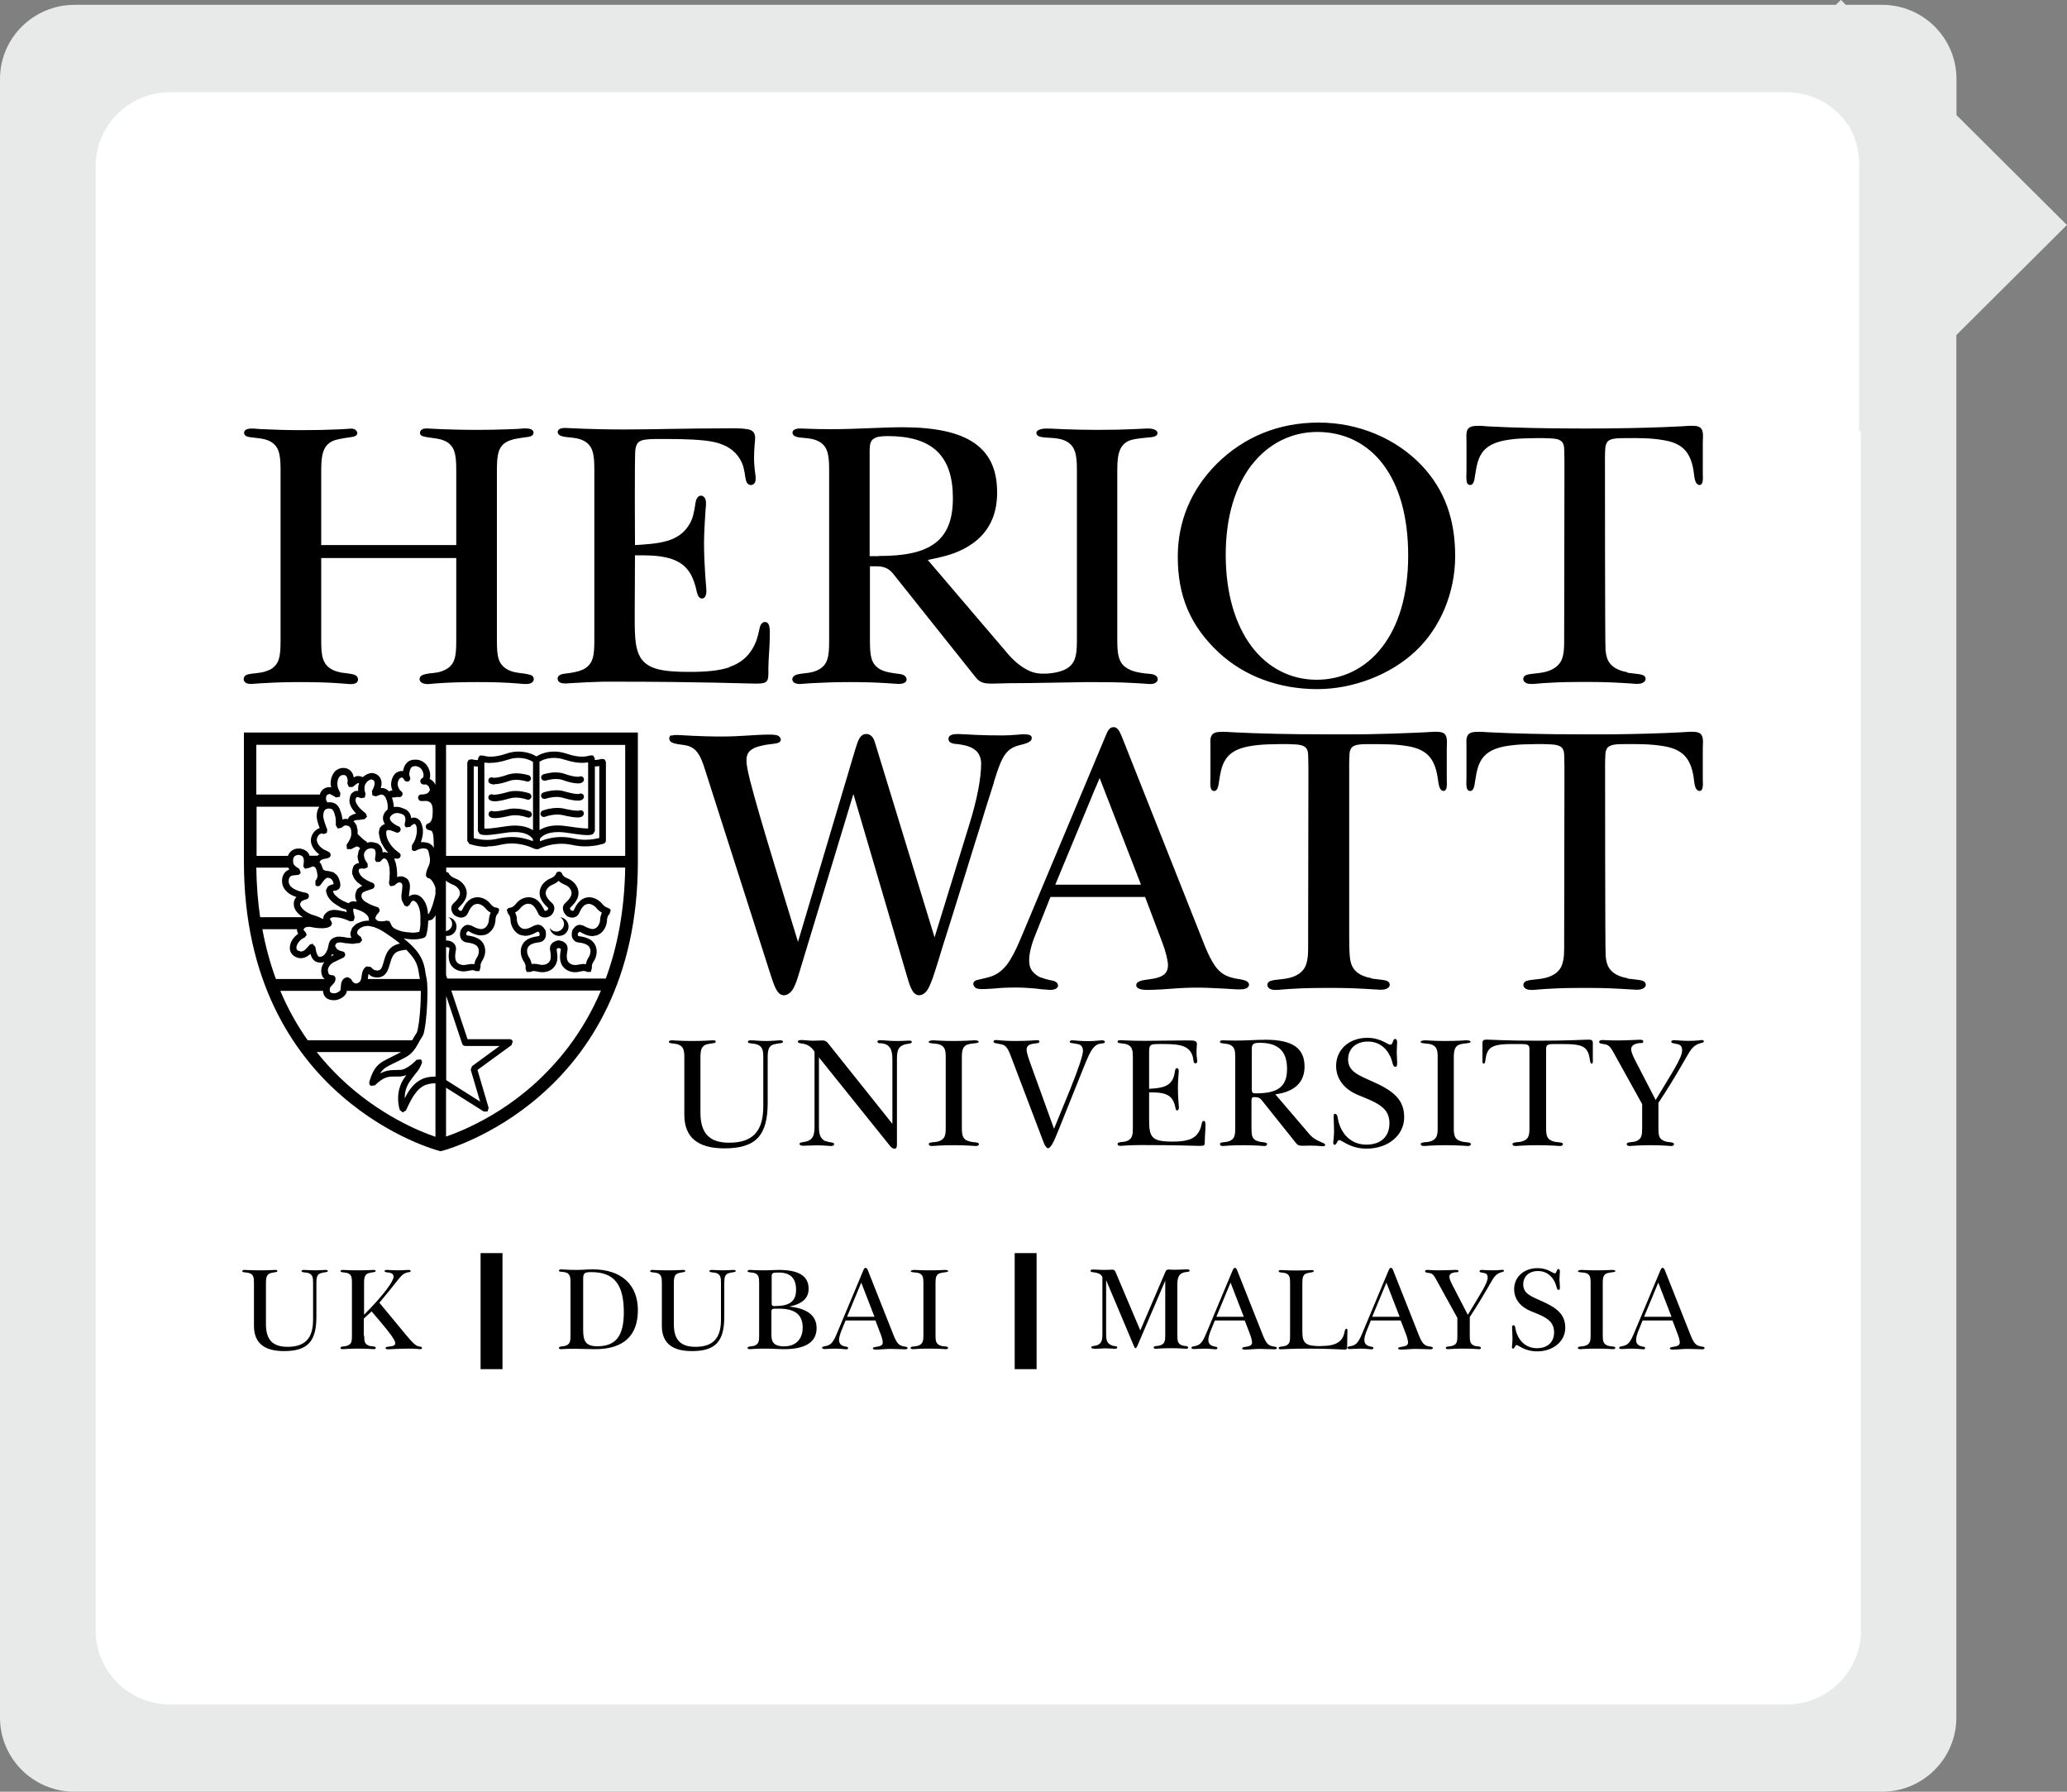
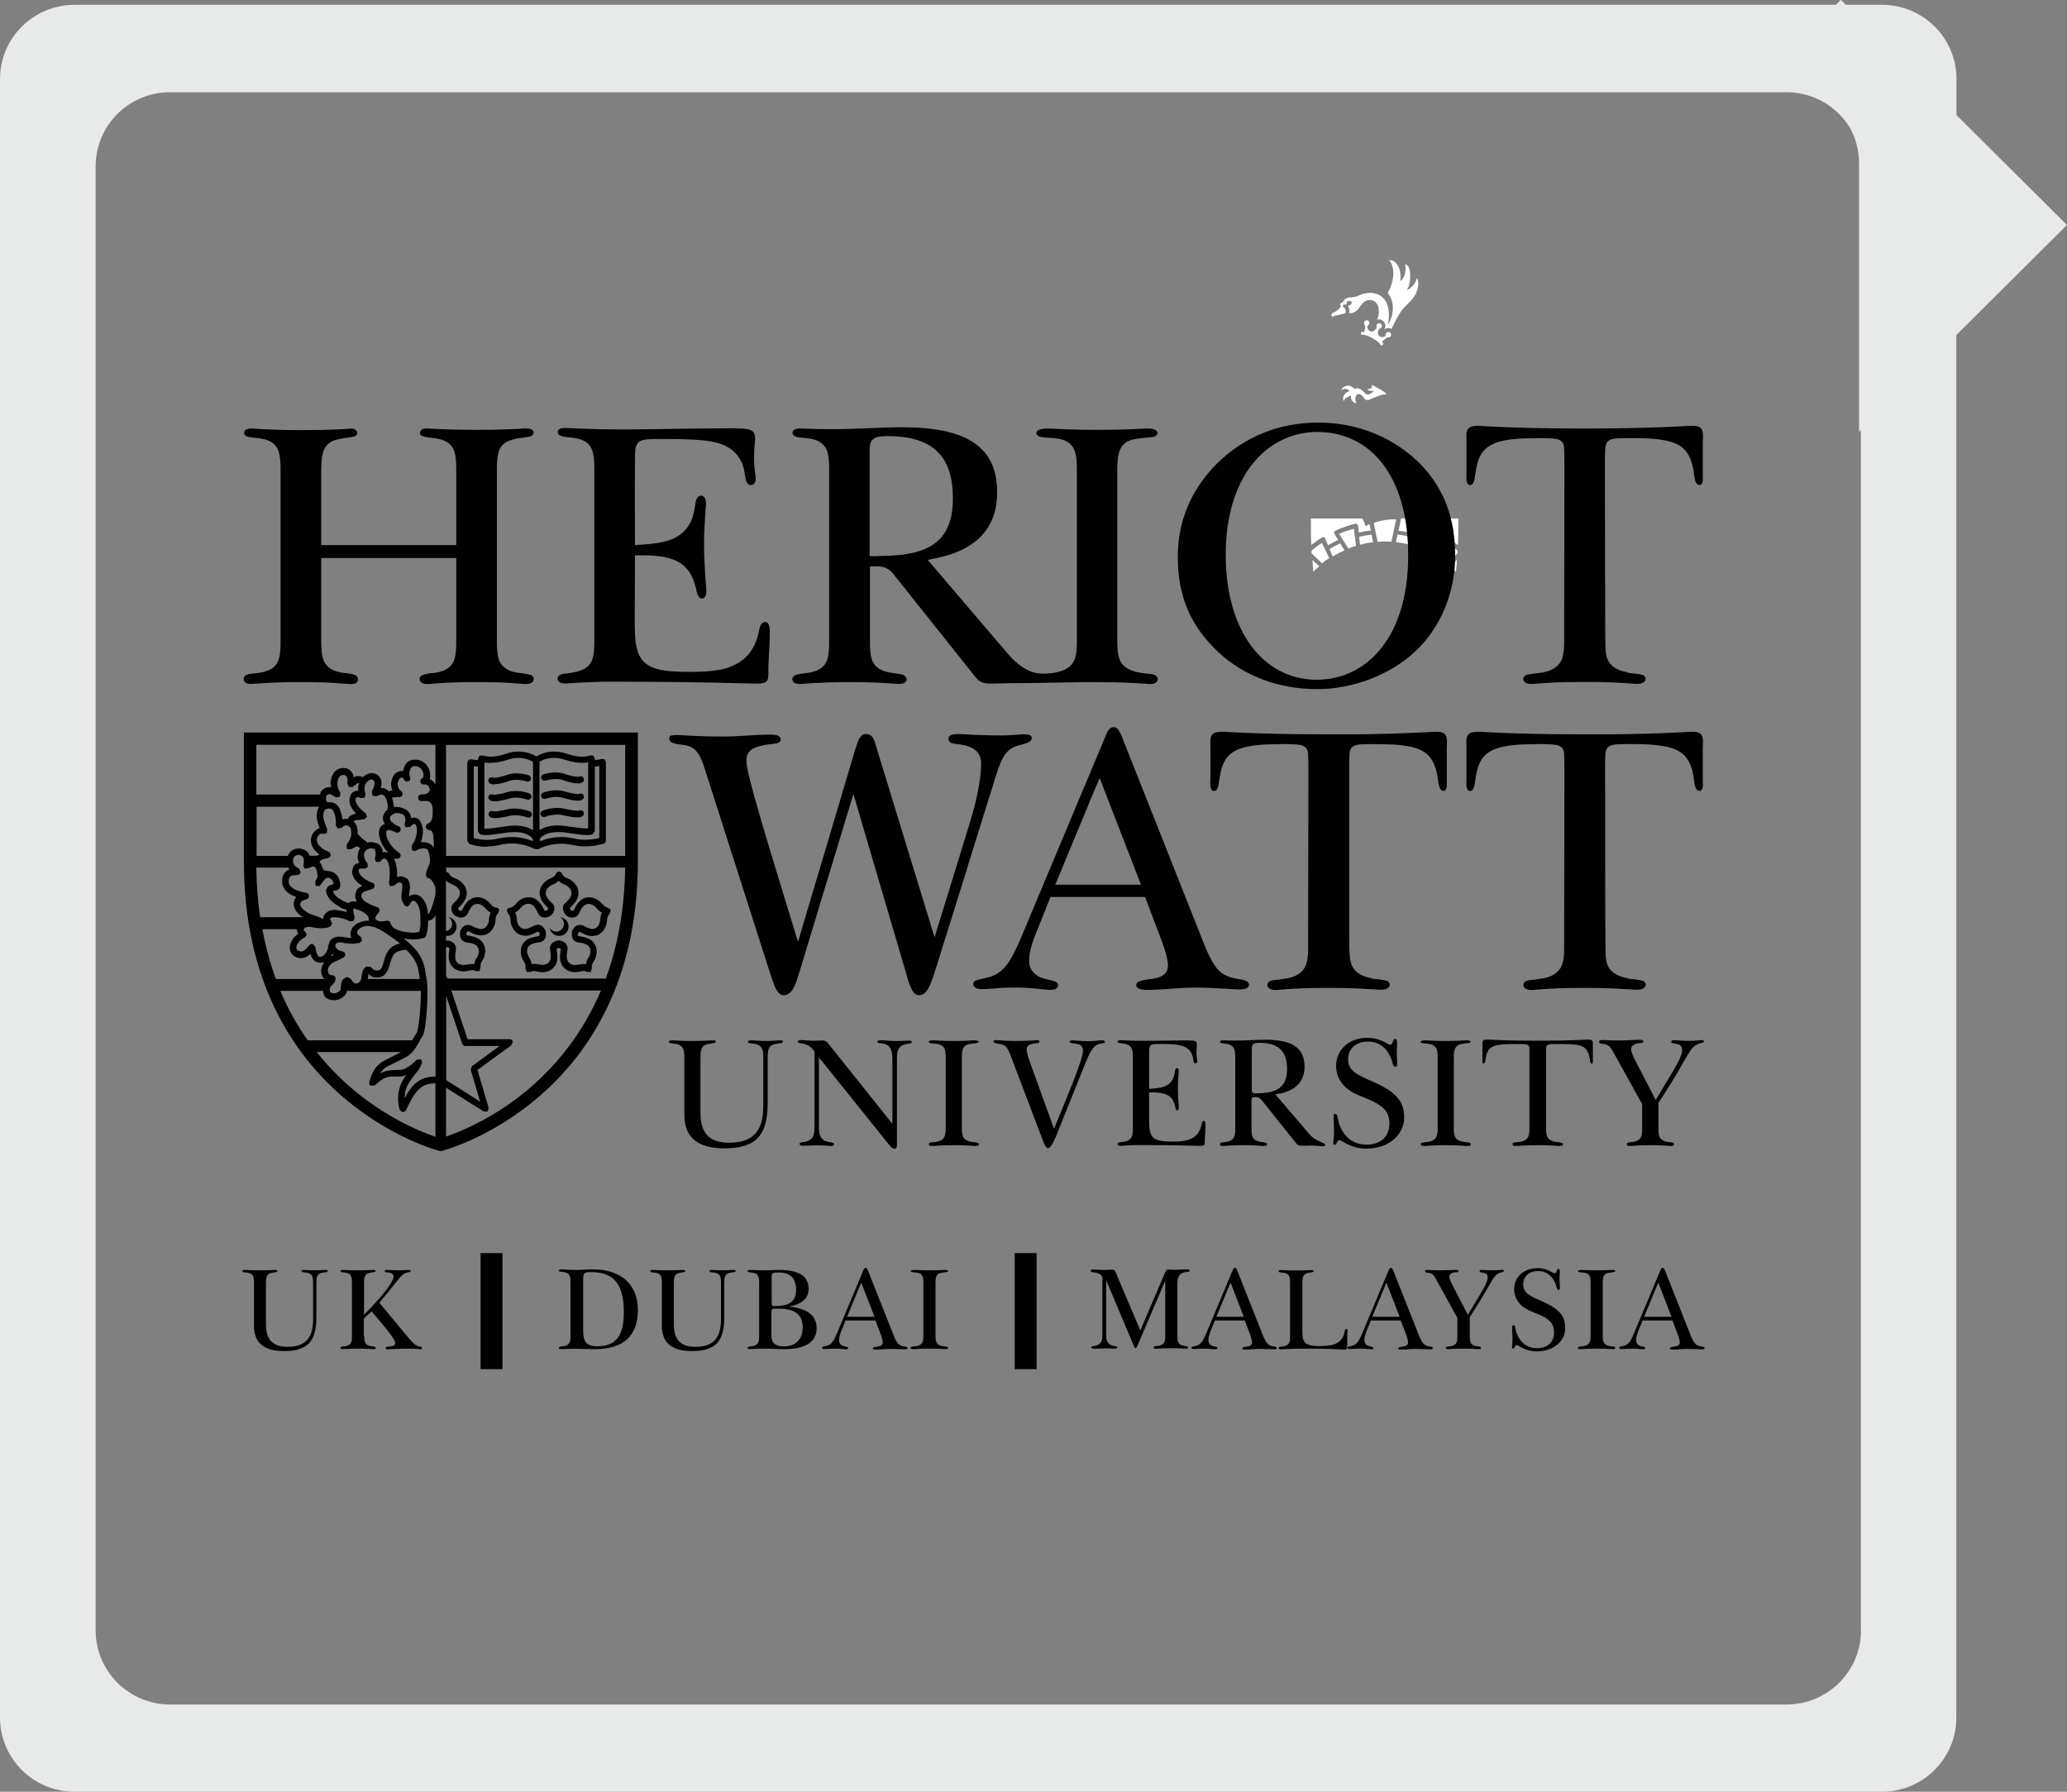
<svg xmlns="http://www.w3.org/2000/svg" viewBox="0 0 150 130">
  <rect x="0" y="0" width="150" height="130" fill="#808080" stroke="none" />
  <defs>
    <style>
      .cls-1, .cls-2 {
        fill: none;
      }

      .cls-3 {
        fill: #e8e9e9;
      }

      .cls-2 {
        stroke: #000;
        stroke-miterlimit: 10;
        stroke-width: 1.59px;
      }

      .cls-4 {
        fill: #fff;
      }
    </style>
  </defs>
  <g id="background_if_needed_" data-name="background (if needed)">
-     <rect id="white_background" data-name="white background" class="cls-4" x="4.65" y="3.85" width="132.01" height="122.38" />
    <path class="cls-4" d="M99.1,38.19s-.1-.36-.24-.57h-3.73v.47c0,.33,0,.83.03,1.45.28-.21.56-.41.82-.56.05-.03.14-.01.18.07l.21.51c.25-.15.47-.26.74-.39l-.27-.44c-.07-.11.02-.2.09-.24.45-.2.92-.36,1.4-.49.09-.02.21.04.22.13l.06.51c.33-.08.61-.12.87-.15l-.1-.46-.27.14h0,0Z" />
    <path class="cls-4" d="M96.24,40.64c.07-.05.14-.1.22-.15l-.53-1.1c-.27.17-.49.35-.75.56,0,.07,0,.13,0,.2l.75.72c.1-.08.2-.16.3-.23,0,0,0,0,0,0ZM98.41,39.6l-.16-1.24c-.36.1-.72.22-1.07.37l.67,1.07c.18-.07.36-.14.56-.2ZM98.63,38.95l.07.57c.36-.09.6-.14.95-.18l-.12-.55c-.28.03-.57.08-.91.16ZM95.24,40.63c.02.24.04.61.07.86.16-.17.25-.26.43-.4,0,0-.45-.42-.49-.45,0,0,0,0,0,0ZM99.69,37.95l.14.67v.02l.14.67c.33-.03.67-.03,1,0l.35-1.62c-.48-.02-1.14.05-1.63.26h0ZM96.73,40.37c.27-.17.55-.31.84-.44l-.31-.5c-.27.12-.53.25-.78.41,0,0,.24.54.24.54ZM97.62,39.9l-.05.02.05-.02ZM105.82,37.62s-4.14,0-4.15-.01l-.18.9c.26.03.54.07.87.15l.06-.51c.01-.08.13-.15.21-.13.48.12.95.29,1.4.49.07.03.16.12.09.24l-.27.44c.27.12.49.23.74.38l.21-.51c.04-.08.13-.1.18-.07.25.15.54.35.82.56.03-.57.03-1.03.03-1.36v-.57h0Z" />
    <path class="cls-4" d="M105.78,39.95c-.26-.21-.48-.39-.75-.56l-.53,1.1c.18.12.35.25.52.38l.75-.72v-.2s0,0,0,0ZM102.71,38.36l-.16,1.24c.2.07.39.13.56.2l.67-1.07c-.35-.15-.7-.27-1.07-.37h0ZM101.31,39.34c.36.04.6.08.95.18l.07-.57c-.3-.08-.6-.13-.91-.16l-.12.55h0ZM105.23,41.08c.17.14.26.24.43.4.02-.24.05-.62.07-.86-.07.07-.5.46-.5.46ZM104.47,39.83c-.25-.15-.51-.29-.78-.41l-.31.5c.29.13.57.28.84.44,0,0,.24-.54.24-.54ZM103.39,39.93s-.03-.02-.05-.02l.05.02h0ZM96.97,22.9c.08-.03.39-.11.58-.15.07-.02.11-.06.11-.15,0-.13-.06-.25-.16-.32-.06-.05-.06-.09-.03-.14.03-.06.1-.05.16-.04.06.02.11-.01.11-.12,0-.08.05-.15.15-.15s.14.06.24.06c-.04.03-.04.08-.06.14-.03.07-.07.1-.14.11-.06,0-.09.04-.09.09,0,.02.01.05.03.07.07.12.09.3.02.42.03,0,.06,0,.09,0,.4,0,.61-.32.78-.56.14-.21.35-.39.63-.39.48,0,.68.39.67.85,0,.15-.04.41-.13.57.17-.03.26-.01.35.03.23.12.32.4.2.63-.01.02-.03.05-.04.07.07-.05.28-.21.54-.05.36-.76.6-1.2.88-1.51.13-.14.3-.32.45-.47.79-.77.64-1.64.51-1.69-.13.5-.56.81-.73.83.25-.31.26-.92.24-1.2-.02-.29-.09-.59-.36-.66.09.46-.03,1.03-.35,1.22.07-.56-.06-1.06-.33-1.32-.18-.17-.32-.2-.48-.19.28.28.43.96.17,1.75-.12.35-.16.44-.28.6.36.46.48,1.09.29,1.74-.07.22-.17.48-.29.58.1-.3.09-.6.09-.71,0-.98-.5-1.59-1.38-1.59-.66,0-.84.32-1.32.32-.42.01-.56.16-.65.38-.18-.03-.25.18-.13.28-.03.08-.24.33-.57.46-.16.07-.13.23-.05.31.1-.06.23-.1.32-.13h0s0,0,0,0Z" />
    <path class="cls-4" d="M98.86,24.07c-.06,0-.11.07-.1.13.01.06.07.11.13.1.16-.02.34.04.69.23.46.25.55.4.57.45.02.04.06.07.11.07.01,0,.03,0,.04,0,.06-.02.09-.09.07-.15-.02-.04-.04-.08-.07-.12.11-.11.26-.21.38-.31.1.04.22-.01.26-.11.04-.1-.01-.22-.11-.26-.1-.04-.22,0-.26.11-.02.05-.02.1,0,.15-.14.1-.31.14-.45.04-.18-.12-.14-.34-.04-.55.11,0,.2-.08.21-.19,0-.08-.04-.15-.11-.18-.1-.05-.22-.02-.27.08-.03.07-.03.15.01.21-.13.19-.29.35-.49.26-.16-.07-.21-.23-.21-.4.05-.01.1-.04.13-.08.06-.09.04-.22-.05-.28-.09-.06-.22-.04-.28.05-.06.09-.04.21.04.28.01.15,0,.31-.06.49-.04,0-.08,0-.12,0h0s0-.01,0-.01ZM100.62,28.65c-.01-.2-.71-.53-1.11-.75.06.06.08.2,0,.27-.07.06-.2.06-.3.04.12.2.42.17.5.14-.14.17-.4.3-.49.28-.16-.04-.4-.44-.7-.46-.11,0-.16.02-.23.05-.28-.37-.86-.28-.95.11.17-.19.48-.12.59.05-.4.11-.56.49-.41.73.04-.21.34-.36.53-.4-.07.25.12.54.39.54-.16-.28-.08-.74.25-.64.14.04.26.25.39.37.06.05.09.05.14.05.19.02,1.1-.54,1.4-.39,0,0,0,0,0,0Z" />
    <g>
      <path d="M39.6,56.64l.06-.02c.12-.03.4-.1.69-.1.16,0,.33.02.47.07.44.16.83.25,1.12.25.12,0,.22,0,.35-.1.1-.08.12-.23.03-.34-.08-.09-.21-.1-.31-.04h0s0,0,0,0h-.08c-.18,0-.55-.06-.95-.21-.21-.08-.43-.1-.64-.11-.48,0-.89.14-.9.14-.13.04-.2.17-.16.29.04.13.17.2.29.16,0,0,.01,0,.02,0h0ZM39.55,59.26l.07-.02c.14-.05.47-.14.83-.14.13,0,.26.01.38.04.43.1.81.17,1.08.17.13,0,.24,0,.37-.1.1-.08.12-.23.04-.34-.08-.09-.21-.11-.31-.05h0s-.03,0-.03,0h-.08c-.19,0-.56-.05-.97-.15-.17-.04-.33-.05-.49-.05-.58,0-1.06.19-1.07.2-.12.05-.18.19-.13.31.05.12.19.18.31.13h0ZM37.41,57.39c-.18,0-.37.02-.57.08-.41.12-.78.19-.96.19h-.08s0,0,0,0h0c-.1-.05-.23-.04-.31.05-.08.1-.07.25.04.33.13.1.24.09.36.1.28,0,.66-.08,1.1-.21.13-.04.28-.06.43-.06.21,0,.42.03.58.07l.18.05.06.02c.12.05.26-.02.31-.14s-.02-.26-.14-.31c-.01,0-.45-.17-.98-.17h0ZM37.36,58.66c-.16,0-.33.02-.49.05-.41.1-.78.16-.97.16h-.09s0,0,0,0h0c-.1-.05-.23-.05-.3.05-.08.1-.07.25.03.34.14.1.24.09.37.1.27,0,.65-.07,1.08-.17.12-.03.26-.04.38-.04.24,0,.46.04.63.08l.2.06.07.02c.12.05.26-.01.31-.13.05-.12-.01-.26-.13-.31-.02,0-.49-.2-1.07-.2h0ZM39.58,57.96l.06-.02c.13-.04.44-.12.76-.12.15,0,.29.02.43.06.44.13.82.21,1.1.21.12,0,.23,0,.36-.1.1-.08.12-.23.03-.34-.08-.09-.21-.1-.31-.04h0s-.09,0-.09,0c-.18,0-.55-.07-.96-.19-.19-.06-.38-.08-.57-.08-.53,0-.97.16-.98.17-.12.05-.18.19-.13.31.05.11.17.17.29.14h0ZM35.88,56.9c.28,0,.67-.09,1.11-.25.14-.05.31-.07.47-.07.19,0,.39.03.53.06l.17.04.06.02c.13.04.26-.03.3-.15s-.03-.26-.15-.3c-.01,0-.42-.14-.9-.14-.21,0-.42.03-.64.1-.4.15-.77.22-.95.22h-.08s0,0,0,0h0c-.1-.05-.23-.04-.31.05-.08.1-.07.25.03.34.13.09.23.09.35.1h0Z" />
      <path d="M31.99,53.15h-14.29v9.37c0,8.61,3.53,13.89,7.07,16.97,3.54,3.09,7.05,4,7.1,4.01l.11.03.11-.03s3.57-.92,7.11-4.01c3.55-3.08,7.09-8.37,7.09-16.97v-9.37h-14.29ZM38.6,78.81c-1.4,1.22-2.97,2.24-4.66,3.02-.5.23-1.01.44-1.53.62-.02,0-.03,0-.04.01v-3.54l2.74,1.73h.27s.08-.27.08-.27l-.81-2.75,2.47-1.8.09-.27c-.03-.1-.12-.16-.23-.16h-3.05l-1.18-3.53h10.86c-1.3,3.07-3.16,5.31-5.01,6.94ZM19.04,67.42h2.51s0,0,0,.01c0,.11.03.22.09.32-.36.25-.6.63-.61,1.02,0,.23.11.48.35.62.15.09.31.14.46.13.26,0,.47-.13.63-.26.03-.02.04-.04.06-.06,0,.02,0,.03.01.05.04.11.08.23.16.33.08.11.19.2.35.24l.21.03c.1,0,.19-.02.28-.05-.13.17-.22.37-.23.61h0c0,.11.01.3.12.49.03.05.09.09.14.13h-3.55c-.4-1.1-.74-2.3-.98-3.61h0ZM29.37,79.66c0-.36.09-.8.38-1.21.29-.42.42-.56.53-.7.11-.14.2-.28.33-.6.04-.11,0-.23-.09-.29l-.3.04-.1.11c-.2.2-.69.59-1.05.62h-.26s-.25.01-.25.01c-.28,0-.61.05-.98.25.08-.13.16-.23.26-.32.22-.19.55-.33,1.03-.57.41-.22.75-.32,1.1-.72.33-.38.42-.71.67-1.06.09-.14.13-.3.17-.53.13-.66.21-1.8.21-2.68,0-.44-.02-.81-.07-1.05-.11-.42-.08-.92-.43-1.54-.22-.4-.59-.82-1.22-1.33.21.04.41.06.61.07.03,0,.06,0,.09,0,.15,0,.28-.01.4-.03h.02s.08-.02.12-.03c.08-.02.17-.03.24-.06l.02-.02s0,0,.01,0l.11-.11s0,0,0-.02h0c.04-.13.08-.29.11-.5,0-.05.01-.11.02-.17.01-.13.02-.27.03-.43h.03s.2-.05.2-.05c0,0,.02-.02.03-.02h.02s.07-.07.1-.11c.02-.02.03-.03.05-.05.04-.05.07-.11.1-.16v11.71h-.01c-.31,0-.74.04-1.12.26-.26.15-.49.35-.71.65-.13.17-.25.38-.38.63h0ZM24.06,71.52l.17-.18c.06-.08.12-.2.12-.34,0-.13-.1-.24-.23-.24-.2-.01-.24-.07-.28-.13l-.05-.23h0c0-.22.22-.49.42-.58.19-.09.49-.23.71-.34.09-.05.14-.15.13-.25s-.09-.18-.19-.2c-.17-.03-.32-.1-.41-.17l-.13-.22.03-.11.07-.09s0-.01.02-.02c0,0,.02,0,.02,0,.04-.02.09-.04.18-.04h.15c.08.03.19.04.33.06h.11c.12.03.24.04.37.04.09,0,.18-.03.27-.04.09-.01.17,0,.26-.04h0s.15-.18.15-.18h0s0-.02,0-.02l-.04-.08-.04-.13-.03-.02s-.05-.04-.08-.06c-.04-.03-.07-.06-.1-.09,0,0-.02-.02-.03-.03-.02-.03-.04-.07-.04-.11,0,0,0-.02,0-.03s0-.03.01-.04c0-.03.01-.07.04-.11.02-.03.06-.07.1-.1.02-.02.03-.03.05-.05.05-.04.12-.06.18-.09.03,0,.04-.02.07-.03.1-.03.2-.05.31-.05h.02c.08,0,.16.02.24.04.06.01.12.02.19.04.04.01.07.03.1.04.11.04.22.09.34.15.02,0,.03.02.05.03.05.03.11.06.16.09.47.3.85.57,1.16.82l.08.07c-.18.04-.36.1-.53.21-.47.32-.56.84-.67,1.2-.05.18-.11.33-.17.42-.07.08-.11.11-.26.13h-.03l-.19-.04c-.07-.03-.15-.1-.28-.23l-.3-.03c-.16.1-.25.26-.29.4-.06.21-.06.4-.1.53-.05.13-.08.21-.26.29l-.09.02c-.1,0-.24-.05-.37-.32l-.23-.14c-.14,0-.29.07-.37.18-.12.16-.13.32-.14.45-.01.13-.02.25-.04.32s0,0,0,0c-.04.08-.3.23-.42.22-.15,0-.24-.03-.28-.06-.04-.03-.07-.07-.07-.2,0-.17.05-.2.14-.3h0ZM22.72,68.46l-.24.08c-.1.12-.21.25-.32.35-.11.1-.22.15-.32.15l-.22-.07c-.08-.05-.11-.1-.11-.21-.01-.22.25-.61.6-.74l.15-.19-.1-.22c-.12-.08-.13-.15-.13-.17l.07-.11c.06-.04.17-.09.33-.08h.1c.06.02.43.1.81.1.13,0,.26-.01.39-.04h0s.02,0,.04-.01c.04-.01.08-.03.11-.04.06-.03.11-.06.12-.07h0s.02-.02.02-.02l.05-.12.03-.05h0s-.08-.18-.08-.18l-.08-.13.03-.05s.03-.03.05-.05l.14-.04s.05,0,.08,0c.21,0,.42.03.61.09,0,0,0,0,.02,0,.2.06.38.13.53.21h0l.26-.03v-.02s.08-.23.08-.23h0c-.02-.08-.04-.15-.05-.21-.01-.04-.02-.09-.03-.13-.02-.08-.03-.16-.03-.21l.02-.09h0s.01,0,.01,0h.07c.21.06.44.14.63.25.07.04.12.08.18.13.03.03.08.06.1.09.06.07.1.14.11.21,0,0,0,.02.01.03v.04s0,0,0,0l.02.12h-.09s0,0,0,0c-.16,0-.31.03-.45.07-.04.01-.08.04-.12.05-.08.03-.17.06-.25.11,0,0-.01.01-.02.02,0,0-.01,0-.02,0-.04.03-.06.07-.1.1-.06.05-.12.11-.17.17-.04.06-.05.13-.07.19-.02.06-.06.11-.06.18v.05s0,.02,0,.04c0,.07.02.14.05.21,0,.02.01.05.02.06-.13,0-.26-.02-.38-.03-.08-.01-.17-.03-.23-.04h-.07s-.07-.02-.09-.02h-.09s-.03,0-.03,0c-.09,0-.17,0-.25.03-.02,0-.03.01-.05.02-.06.02-.11.04-.16.07,0,0-.02,0-.02.01-.01,0-.02.02-.04.03-.04.03-.08.07-.11.11-.01.01-.02.03-.03.04,0,.02-.03.03-.03.05-.01.02-.01.04-.02.06,0,.02-.03.05-.04.07v.06c-.04.1-.05.19-.05.22h0s-.06.25-.17.41c-.12.17-.26.28-.4.28h-.09s-.08-.08-.08-.08c-.05-.07-.1-.19-.13-.32-.03-.13-.04-.24-.06-.33l-.18-.18h0ZM21.79,65.56l.07-.15s.15-.11.38-.16c.11-.03.18-.13.18-.24,0-.11-.09-.21-.2-.23-.3-.05-.63-.14-.88-.28-.25-.15-.37-.31-.39-.51v-.06c0-.21.05-.3.19-.38.03-.02.19-.05.47-.07.1,0,.18-.08.21-.18l-.1-.26c-.15-.09-.27-.17-.34-.25-.07-.08-.11-.15-.11-.31v-.13c.04-.23.2-.31.37-.32h.06c.17.03.24.09.28.15.05.06.07.16.07.3,0,.09-.01.18-.03.29s.04.21.13.26l.28-.06.25-.1h.07s.07.03.07.03l.09.08c.03.08.07.18.09.27l.04.26c0,.14-.03.26-.15.39v.32c.07.09.2.11.3.05l.04-.04h0s0,0,.01-.01l.04-.04c.07-.09.15-.22.25-.33.09-.11.19-.16.22-.16h.02c.07,0,.11.01.16.03,0,0,.02,0,.02,0,.01,0,.02.01.03.02l.1.08c.05.06.1.15.12.26v.08s-.04,0-.08.02c-.03,0-.06,0-.1.02l-.06.03s-.03,0-.06.02c-.01,0-.02.02-.03.03l-.09.05s-.01.04-.02.06c-.06.09-.11.18-.1.28,0,.05.03.09.04.13.01.06.02.11.05.16.01.03.03.06.04.08.1.18.24.33.4.46.03.02.06.04.09.06.08.06.17.12.26.17.04.02.07.04.11.07.04.02.07.05.11.07.1.05.18.08.26.1,0,0,.01,0,.01,0h.03s.04.03.07.03v.07s.02.08.03.12c-.08-.03-.16-.06-.25-.08-.03,0-.06,0-.09-.01-.19-.04-.39-.08-.57-.08h-.01s-.03,0-.05,0c-.04,0-.07.01-.1.02-.04,0-.08,0-.11.02-.04,0-.09.03-.13.05-.02,0-.04.01-.07.03-.01,0-.01.02-.03.03-.09.07-.17.14-.22.22-.05.08-.07.17-.08.26,0,0,0,.02,0,.03,0,0,0,0,0,.01-.21-.11-.42-.21-.64-.27-.21-.05-.49-.18-.7-.34-.21-.16-.33-.35-.33-.47v-.04s0,0,0,0ZM23.66,58v-.09c0-.11.03-.18.07-.23l.18-.08s.13.05.22.11c.11.06.2.12.26.15l.28-.05.03-.28c-.14-.24-.22-.43-.22-.64s.05-.39.13-.5c.08-.11.17-.16.31-.16.11,0,.17.03.22.1.05.06.09.18.09.34l-.02.19.11.24h.27c.15-.13.25-.2.31-.24l.08-.04h.03l.05.02c-.04.1-.07.22-.07.35v.03s0,0,0,.01c0,.01,0,.03,0,.04,0,.04,0,.08,0,.12-.03,0-.05-.01-.07-.01h0c-.06,0-.13,0-.2.04-.03,0-.05.03-.07.05-.04.02-.08.04-.11.07,0,0,0,0,0,0s0,0,0,0c-.05.05-.08.11-.11.18,0,0-.01.02-.01.02,0,.01,0,.03-.01.05-.01.05-.03.09-.03.12v.06s-.01.02-.02.03v.09c0,.24.1.44.22.62.08.12.17.22.26.32h.01s-.03.02-.04.02c-.03,0-.07,0-.1.01-.02,0-.04.01-.05.02-.06.02-.11.04-.17.08,0,0-.01,0-.02,0s-.01.01-.02.02c-.03.02-.07.04-.1.07-.03.03-.04.06-.06.1-.01.02-.02.03-.03.05,0,.01-.02.02-.03.04-.04,0-.07-.03-.11-.03h0c-.1,0-.19.02-.27.05,0-.06-.02-.13-.03-.19,0-.02,0-.03-.01-.05,0-.04,0-.07-.02-.11-.03-.11-.07-.23-.12-.35,0-.02,0-.04-.02-.07s0,0,0,0c-.01-.03-.03-.05-.05-.08-.01-.02-.02-.05-.03-.07,0,0-.02-.01-.02-.02-.06-.09-.13-.16-.22-.21,0,0-.01-.01-.02-.01-.13-.07-.26-.09-.37-.09,0,0,0,0-.01,0h-.04s-.08,0-.12.01c-.06-.07-.09-.12-.11-.2h0ZM27,57.44l.02.27.26.07c.14-.05.33-.14.42-.13h.02c.11.02.2.1.28.26.03.07.05.14.08.21.03.13.06.27.06.41,0,.08-.01.15-.02.22,0,0,0,0,0,0-.03.02-.06.05-.09.07-.04.04-.07.08-.1.12-.02.02-.03.05-.04.07-.02.04-.05.08-.06.13-.02.06-.04.13-.04.2,0,0,0,.01,0,.02h0c0,.16.06.29.13.42.08.13-.01,0-.02.01,0,0-.02.01-.03.02-.06.02-.12.06-.17.11,0,0-.02,0-.03.01-.01.01-.02.03-.03.05-.02.03-.05.05-.07.08-.02.03-.02.05-.03.08,0,0,0,.02,0,.03-.03.09-.05.18-.05.26,0,.03.01.06.02.1v.06s.02.06.03.1c.02.09.03.18.06.26.02.05.03.09.05.13.02.04.03.08.04.11,0,.02.02.03.03.04.05.1.11.19.16.28.01.02.03.04.04.06.08.11.17.21.26.3,0,0-.02,0-.03,0-.06-.02-.13-.03-.19-.04-.01,0-.03-.01-.04-.01h-.05s-.06.02-.1.03c0-.11-.02-.22-.07-.33-.04-.1-.12-.19-.22-.26-.01,0-.02-.03-.03-.04-.02-.01-.04-.01-.06-.02-.02,0-.03-.02-.05-.03-.03,0-.04,0-.07-.01-.11-.03-.21-.06-.31-.06-.01,0-.03,0-.04,0,0,0,0,0-.02,0h-.05c-.07,0-.13.03-.2.05-.02-.03-.03-.07-.06-.09,0,0-.02-.01-.03-.02-.16-.08-.46-.38-.61-.53v-.31s-.04-.14-.04-.14l-.02-.11s0-.01,0-.02c0,0,0-.02,0-.02-.02-.04-.05-.08-.08-.12-.02-.04-.04-.08-.07-.11-.02-.03-.05-.04-.08-.07v-.02s.03-.03.05-.04c0,0,.01,0,.02-.01.04-.02.1-.04.2-.05h.14c.1-.02.21-.03.32-.05h.05s.01,0,.01,0l.13-.13.06-.05h0s-.1-.25-.1-.25l-.12-.09c-.11-.09-.28-.24-.41-.4-.02-.02-.03-.04-.04-.06-.1-.14-.17-.29-.17-.39v-.03s.01-.06.02-.09c0-.02.01-.05.02-.05,0-.01.01-.02.02-.03,0,0,0-.01.01-.02l.05-.02c.06,0,.17.04.27.08,0,0,.01,0,.02,0s0,0,.01,0l.16-.03h.09v-.02h0l.06-.26h0c-.06-.16-.08-.29-.08-.4v-.02c0-.1.02-.18.05-.26,0-.02.02-.04.03-.05.04-.07.08-.12.13-.17.11-.11.27-.15.31-.15h0l.15.07s.07.08.07.2c0,.12-.05.32-.21.6h0ZM28.76,57.83h.17c.11.03.22-.03.27-.14.04-.11,0-.23-.1-.29-.12-.07-.24-.32-.24-.51v-.09c.03-.12.07-.23.12-.29.05-.06.09-.09.2-.09l.06.02.11.17h0c.08.11.23.13.33.06s.13-.22.05-.33l-.03-.16.02-.16c.03-.17.08-.28.14-.34s.12-.09.25-.09h.09c.34.05.53.34.54.68l-.03.14-.08.06c-.1.05-.15.16-.12.27.03.11.12.18.23.18h.2l.17.13.1.27-.13.19c-.09.07-.22.12-.37.13-.03,0-.06,0-.1,0h-.03c-.13,0-.24.1-.24.23,0,.13.09.24.22.25h.1s.03,0,.04,0c.11,0,.19-.01.23-.01l.14.03c.12.04.18.1.24.19.05.09.08.22.09.36v.24c0,.18-.01.39-.07.54-.06.15-.13.23-.26.28-.13.04-.2.17-.16.3.03.09.1.15.19.17.18.03.22.06.26.12.04.06.08.21.1.45,0,.15.02.34.02.52,0,.07,0,.14,0,.21-.02-.03-.04-.06-.06-.09-.02-.03-.02-.06-.04-.08,0,0-.01,0-.02,0-.07-.07-.15-.13-.23-.17-.01,0-.02,0-.04-.01-.03-.01-.05-.02-.08-.02-.11-.03-.23-.05-.33-.05h-.14s0,0,0,0c.01-.03.02-.05.03-.08.03-.09.06-.2.08-.31,0-.03.02-.06.02-.09s0,0,0,0h0c.01-.07.01-.13.02-.19,0-.03,0-.05,0-.07v-.04s0-.03,0-.05v-.14s-.01-.03-.02-.04c0-.07-.03-.13-.04-.19,0-.04-.02-.08-.04-.11-.01-.03-.02-.06-.03-.09-.01-.03-.04-.06-.05-.09,0,0,0-.01,0-.02,0,0,0,0,0,0-.04-.06-.1-.12-.17-.17l-.05-.03c-.07-.04-.15-.07-.24-.07h-.01c-.08,0-.14.03-.2.05,0-.04-.01-.08-.02-.11,0,0,0-.01,0-.02-.03-.13-.09-.26-.2-.37-.01-.01-.03-.02-.04-.04-.03-.02-.04-.05-.08-.07,0,0-.02,0-.03-.01,0,0-.02-.02-.03-.02-.05-.03-.09-.04-.14-.06-.18-.08-.36-.13-.51-.13-.08,0-.15,0-.21.02h0c0-.15-.03-.33-.08-.51-.02-.06-.04-.12-.06-.18.06,0,.17-.02.27-.02h0ZM34.83,79.92l-2.45-1.55v-6.11l1.16,3.47c.03.1.12.16.23.16h2.49l-2.01,1.47-.09.26.68,2.3h0ZM31.26,66.02s-.04.09-.06.13c0,0,0,0,0,0l-.07.12-.04.05h-.03c-.02-.37-.11-.7-.27-.95s0,0,0,0c-.17-.28-.42-.47-.71-.47h0c-.15,0-.29.06-.4.15,0-.1.01-.21.03-.33.02-.14.04-.27.04-.38v-.03c0-.08-.01-.16-.03-.25,0-.02-.02-.04-.03-.06-.02-.04-.03-.09-.05-.13,0-.01-.02-.02-.03-.03s-.01-.03-.02-.04c-.02-.03-.05-.04-.08-.06-.03-.02-.06-.05-.09-.06-.06-.03-.12-.06-.19-.08-.01,0-.02,0-.03-.01h-.01s-.01,0-.02,0h-.12c-.08-.01-.15.02-.23.05h0c0-.06,0-.11,0-.17,0-.1,0-.22-.02-.35,0,0,0-.03,0-.04,0-.04-.01-.09-.02-.14,0-.07-.03-.13-.04-.21-.01-.05-.02-.1-.03-.14-.02-.06-.04-.1-.06-.15,0,0,0-.02,0-.03,0,0,0,0,0-.01-.02-.04-.04-.08-.05-.11h.08s.11.01.11.01c.11.02.23-.04.27-.15.04-.11,0-.22-.1-.28s0,0,0,0h-.01c-.09-.07-.17-.13-.26-.21-.07-.06-.14-.13-.21-.21-.02-.02-.04-.05-.06-.07-.07-.08-.13-.17-.18-.27-.02-.04-.05-.08-.07-.12-.07-.14-.12-.3-.14-.46,0,0,0-.02,0-.02v-.09s0-.06,0-.08v-.02s.01-.03.02-.04l.04-.03.09-.03c.05,0,.12.02.2.04.02,0,.04,0,.06.02.09.03.18.06.28.11s0,0,0,0,0,0,.01,0c.12.06.26.01.32-.11s.01-.26-.11-.32c0,0-.01,0-.02,0h0c-.24-.11-.4-.23-.5-.33-.1-.11-.13-.2-.13-.26,0-.08.05-.17.2-.28.04-.02.08-.05.13-.07.05-.02.12-.03.18-.03h.02c.11,0,.23.03.34.07.03.02.07.03.1.05.04.03.08.07.11.11,0,0,0,0,0,.01.03.05.05.12.05.23h0c0,.08-.01.18-.05.29,0,.02,0,.03,0,.05,0,.04,0,.07,0,.11,0,0,.01.01.02.02.02.04.04.07.08.1h0l.21-.03h.08c.07-.09.12-.13.18-.16.03-.02.05-.03.07-.04.03-.01.06-.03.07-.03l.1.09s.02.04.03.07c0,.01,0,.03.01.04.01.05.03.1.03.16,0,.03,0,.07,0,.1v.06s0,.09,0,.09c0,.06-.02.12-.03.18-.02.09-.04.18-.07.27,0,0,0,.02,0,.03-.04.09-.08.18-.12.25l-.11.18-.03.05h0v.32s0,0,0,0h0c.07.09.19.11.29.06h0c.08-.05.18-.09.26-.12h.03c.09-.03.18-.05.27-.05h0l.21.04s0,0,.01,0l.1.1s.02.04.03.07l.09.4c0,.06.01.1.02.12v.12c0,.11,0,.22-.1.45-.09.21-.18.38-.19.63,0,.12.08.23.21.24h0s.27.06.48.69v.47c-.05.22-.11.46-.18.7-.06.18-.11.32-.16.43h0ZM26.47,64.34c-.05-.03-.1-.05-.15-.08.05.03.1.05.15.08ZM26.35,65.59c-.06-.03-.11-.05-.17-.07.06.02.11.05.17.07ZM29.35,67.62c-.15-.03-.3-.07-.43-.12-.16-.06-.28-.12-.36-.18,0,0,0,0-.01-.01-.04-.03-.06-.05-.09-.08l-.11-.22-.06-.11-.03-.07h-.02s-.18-.03-.18-.03h-.03c-.09.03-.21.05-.33.05-.01,0-.02,0-.03,0-.11,0-.21-.02-.28-.05l-.09-.08-.03-.03-.04-.08h0s.11-.24.11-.24l.09-.09.03-.03h0s0-.03,0-.03c.05-.04.09-.09.09-.16,0-.02,0-.03-.01-.04h0s0-.02,0-.02c-.02-.08-.06-.16-.15-.18-.21-.07-.4-.14-.55-.21-.02,0-.03-.02-.05-.03-.14-.07-.25-.14-.34-.2-.17-.14-.22-.25-.22-.36,0,0,0-.01,0-.02h0c0-.13.05-.19.12-.26l.24-.11s0,0,.02,0l.21-.07.19-.06c.13-.04.2-.17.16-.3-.02-.08-.08-.13-.16-.16l-.06-.02c-.09-.03-.16-.07-.24-.11-.08-.04-.16-.08-.24-.14-.05-.03-.11-.07-.15-.11-.04-.03-.07-.06-.1-.1-.04-.04-.08-.08-.1-.13-.03-.05-.05-.09-.07-.14,0-.02-.01-.04-.02-.06v-.07s.03-.11.03-.11l.17-.04h.04l.16.02.1-.04.15-.06h0s0,0,0,0v-.11s0-.15,0-.15l-.02-.03c-.08-.11-.14-.21-.18-.3-.03-.06-.04-.11-.05-.17,0-.03-.02-.08-.02-.11h0c0-.11.03-.18.05-.23.03-.05.07-.1.11-.14h0s.02-.01.02-.02c.04-.05.12-.08.21-.1.03,0,.05-.02.08-.02.02,0,.03,0,.05,0,.08,0,.15.02.2.04,0,0,0,0,.01,0l.08.08s0,.03.01.04c.01.04.02.09.03.16,0,.02,0,.03,0,.04,0,.09-.01.2-.04.34v.02s0,.01,0,.01c-.02.1.02.21.11.26h.09s.17-.02.17-.02l.02-.02h0l.05-.06.02-.02.1-.1.09-.05.14.06s.02.02.03.03c.02.03.05.06.07.1,0,.01.02.02.02.04.04.09.07.19.1.29.02.08.03.15.04.22,0,.03,0,.05,0,.08.02.17.02.34,0,.51,0,.04,0,.08,0,.11,0,.01,0,.02,0,.03-.01.09-.03.18-.04.31,0,.03,0,.06.02.09,0,.02,0,.03,0,.05.02.03.05.05.07.08,0,0,.02.02.03.03s0,0,0,0l.27-.05c.07-.08.13-.12.19-.16.01,0,.02-.02.03-.02.05-.03.1-.05.13-.05h.03s.02.01.03.01c.03.01.06.02.08.03,0,0,0,0,.02.01,0,0,.02.02.03.03,0,0,0,.01.01.02.01.02.02.06.03.12,0,.02,0,.03,0,.05,0,.11-.02.26-.04.43-.02.1-.03.21-.03.32,0,.1.01.21.05.32.02.06.06.11.09.17.03.05.04.1.08.15h0s0,.01,0,.02l.13.05.08.03h0s0,0,0,0l.15-.12.03-.02h0s0-.02.01-.03c.03-.07.06-.12.09-.16.06-.08.11-.1.15-.1.06,0,.2.06.31.25.11.18.2.48.21.87v.17c0,.08,0,.16,0,.25,0,.03,0,.07,0,.1,0,.04,0,.08,0,.13-.02.21-.05.36-.08.49-.13.03-.3.06-.5.06-.06,0-.12-.01-.18-.02-.15,0-.3-.02-.46-.05v-.02ZM28.42,62.1s-.01,0-.02-.02c0,0,.01.01.02.02ZM28.8,63.8s0,.03,0,.04c0-.01,0-.03,0-.04ZM28.38,63.93c.09-.09.19-.17.3-.24-.11.06-.21.15-.3.24ZM29.43,65.38s.04-.09.07-.13c-.03.04-.04.08-.07.13ZM33.02,66.43h.02s0,.02,0,.02h.02s.17.12.4.13c.15,0,.36-.08.46-.26.06-.1.11-.24.21-.4.1-.15.22-.27.35-.31l.16-.03c.22,0,.46.16.57.3.12.15.25.26.4.34-.07.15-.12.32-.13.51,0,.11-.04.26-.11.39-.07.13-.17.22-.32.27l-.14.02c-.12,0-.27-.05-.4-.1-.13-.06-.23-.12-.32-.16l-.21-.05c-.23,0-.37.14-.45.24-.08.1-.12.19-.12.21v.04s-.03.08-.03.19c0,.09.01.2.07.32.06.12.19.23.36.27.11.03.26.03.44.08.17.05.33.13.4.24.07.1.1.21.1.33,0,.17-.07.35-.14.45-.11.16-.16.32-.19.49-.05,0-.1-.02-.16-.02-.12,0-.24.02-.37.05l-.23.03c-.21,0-.41-.07-.53-.24-.07-.1-.1-.24-.1-.39,0-.2.05-.38.06-.51s0-.06,0-.06c0-.27-.2-.44-.33-.5-.14-.07-.26-.07-.28-.08h-.11v-.35s.05.02.08.02c.38,0,.68-.31.68-.68,0-.35-.26-.64-.6-.68.17.1.28.28.28.48,0,.27-.19.48-.45.53v-3.67s.06.05.09.08c.13.09.29.17.44.23.13.05.24.13.33.23.1.11.16.24.16.39,0,.13-.08.29-.19.43-.11.14-.23.24-.31.32-.09.1-.14.23-.13.35.02.34.25.5.26.52h0ZM32.32,63.53l.05-.02-.05.02ZM32.46,71.01l-.09-.26v-2.03h.08l.13.04.04.05h0c0,.06-.06.3-.06.57,0,.21.04.46.19.67.24.33.61.43.91.43.13,0,.25-.02.36-.05l.24-.04c.12,0,.21.03.25.07h.28l.08-.27v-.1c-.01-.1.03-.24.12-.38.12-.18.22-.43.22-.72,0-.2-.05-.42-.19-.61-.18-.25-.44-.35-.66-.42-.21-.06-.42-.08-.46-.09s-.04-.02-.04-.02l-.02-.1v-.06s.07-.09.07-.09l.06-.04h.03s.16.1.32.17c.16.07.37.14.59.14l.29-.04c.27-.09.47-.28.58-.48.12-.2.17-.42.18-.61,0-.25.1-.41.18-.46l.09-.27c-.03-.1-.13-.16-.23-.16h0c-.09,0-.26-.07-.41-.27-.18-.23-.51-.48-.94-.48-.1,0-.21.02-.31.05-.29.1-.47.31-.6.5-.12.19-.2.38-.22.41l-.05.03-.11-.02h-.03s-.09-.16-.09-.16l.02-.03s.18-.17.32-.34c.14-.18.29-.42.29-.73,0-.29-.12-.53-.28-.7-.14-.16-.32-.28-.52-.36-.12-.05-.25-.11-.33-.17l-.13-.14c-.03-.1-.12-.17-.23-.17h0v-.32h12.99c-.05,3.15-.58,5.81-1.41,8.05h-11.49,0ZM26.1,56.76s.02-.05.03-.07c-.01.03-.02.05-.03.07ZM23.43,60.51h.06s.23-.08.23-.08l.03-.24s-.08-.18-.15-.4c-.08-.22-.15-.49-.14-.59h0c0-.21.05-.35.11-.42.06-.07.13-.11.32-.12h0l.19.04.11.13s.03.05.04.08c.05.13.08.25.11.37.02.11.03.22.03.32,0,.03,0,.07,0,.09v.18s0,.02,0,.02l.08.12.06.1h.01s.16-.03.16-.03l.1-.02s0,0,.02-.01c.04-.04.09-.08.15-.12.05-.03.1-.04.14-.04,0,0,.02,0,.03,0l.18.04h.01s.14.16.14.16c0,0,0,.01,0,.02.03.08.04.19.04.29h0s0,.18,0,.18c-.03.18-.09.37-.34.71l.03.32h.32s.04-.03.04-.03l.34-.17h0c.09.02.14.04.18.07.01,0,.02.01.03.02.02.02.03.05.04.07-.03.04-.05.06-.07.1-.05.09-.07.21-.08.33,0,.03-.02.05-.03.09v.05c0,.15.04.27.08.39,0,0,0,.02,0,.03,0,.02.02.04.03.06-.03,0-.05.01-.08.02-.02,0-.03,0-.05,0-.11.04-.23.11-.3.25,0,0,0,.02,0,.03-.04.09-.06.18-.07.28,0,.02-.01.03-.01.05,0,.02.01.03.01.05v.11c.03.07.05.12.08.18.01.03.02.06.03.09.07.11.15.22.25.31,0,0,.01.02.02.03.01.01.03.02.05.03.1.08.2.16.3.22-.02,0-.04.03-.06.03-.05.03-.11.06-.16.1,0,0-.01,0-.02.01,0,0,0,0,0,0-.03.03-.07.05-.1.08-.05.05-.07.11-.09.16h0c-.05.11-.07.21-.08.31v.05s0,0,0,0v.02s0,0,0,0c0,.12.04.23.09.34,0,.02,0,.05.02.06-.02,0-.04-.01-.05-.02h-.11s-.03-.02-.04-.02h-.03c-.07,0-.14.02-.2.04-.02,0-.04.02-.07.04-.02.01-.04.02-.06.03l-.02.03s0,0,0,0c0,0,0,0-.02,0l-.08-.03c-.11-.04-.22-.09-.34-.15-.03-.01-.05-.03-.07-.04-.08-.05-.16-.09-.23-.14-.06-.05-.12-.1-.17-.15-.03-.03-.05-.05-.08-.08-.04-.04-.07-.08-.09-.12-.03-.06-.06-.12-.06-.18.03,0,.1-.01.19-.03h.01s.02,0,.02,0c.05-.01.11-.04.16-.09h.03c.08-.09.12-.21.12-.31v-.03s-.01-.06-.02-.1v-.08s-.02-.05-.03-.07c-.01-.05-.03-.1-.05-.16-.02-.04-.04-.09-.06-.13-.02-.03-.03-.06-.04-.08l-.05-.05-.02-.02s-.02-.03-.03-.04c-.02-.02-.05-.03-.07-.05l-.09-.08-.04-.03s-.03,0-.05-.01c-.07-.03-.15-.05-.24-.06-.04,0-.07-.03-.12-.03h-.05s0,0-.01,0h-.02c-.14-.02-.22-.06-.27-.12l-.05-.15-.07-.16s0-.03-.01-.04h0s-.01-.04-.01-.04c0,0-.02-.02-.03-.03h0s-.08-.08-.08-.08c.02-.08.05-.12.13-.18.11-.06.3-.09.48-.13.1-.02.18-.1.19-.2.02-.1-.04-.2-.13-.25l-.37-.18c-.41-.26-.5-.54-.5-.71l.02-.12c.11-.28.25-.32.39-.33h.01ZM24.23,64.2h0,0ZM24.27,64.16h0s0,0,0,0ZM24.04,69.35s.05-.09.07-.13c0,0,0,.02.02.02.03.02.06.04.09.05-.08.04-.15.07-.21.1,0-.01.02-.03.03-.04h0ZM26.72,70.8c0-.06.02-.09.03-.13.06.05.12.11.18.15.13.07.28.1.42.1h.05c.27,0,.5-.14.62-.32.19-.26.24-.58.33-.85.09-.28.19-.51.4-.65.16-.11.44-.16.73-.19.29.29.49.54.62.76.28.49.27.87.37,1.36h-3.78l.03-.22h0ZM45.37,62.1h-13v-8.05h13s0,8.05,0,8.05ZM31.59,56.93c-.03-.06-.06-.12-.1-.17-.08-.11-.19-.18-.31-.24.02-.08.04-.16.04-.25,0-.53-.34-1.07-.95-1.15h-.16c-.23-.01-.44.07-.59.23s-.23.36-.27.59v.02s-.05-.02-.07-.02c-.24,0-.45.11-.57.27-.12.16-.18.33-.21.5l-.02.18c0,.16.04.32.1.47-.03,0-.07,0-.09,0-.05,0-.1.03-.16.06-.11-.12-.25-.21-.42-.24h-.11s-.05,0-.07,0c.04-.12.06-.24.06-.35,0-.23-.09-.43-.23-.55-.13-.12-.29-.17-.42-.19h-.05c-.2,0-.42.09-.63.27,0,0-.02.03-.03.03-.1-.05-.21-.08-.32-.08h-.07c-.1,0-.19.05-.27.1-.03-.16-.07-.3-.17-.42-.14-.17-.36-.28-.59-.27-.29,0-.55.15-.7.37-.15.22-.22.49-.22.78,0,.09.03.17.05.26-.04-.01-.09-.02-.13-.02-.22,0-.42.09-.55.24-.08.09-.12.19-.15.3h-4.61v-3.61h13v2.88h0ZM18.59,58.53h4.58c-.13.19-.18.42-.19.66v.02c0,.23.09.5.17.74.02.05.03.09.05.13-.24.08-.47.28-.59.6-.03.09-.05.19-.05.29,0,.32.18.71.62,1.03-.01,0-.02,0-.03.01-.04.02-.08.05-.13.08h-.55c-.03-.07-.05-.13-.09-.19-.13-.18-.33-.29-.58-.33h-.14c-.31-.02-.63.18-.77.53h-2.27v-3.56h0ZM18.6,62.95h2.32c.03.05.05.11.09.14-.03,0-.06.01-.09.03-.34.16-.46.51-.45.8v.09c.03.41.31.71.62.89.13.08.27.13.42.18-.12.13-.17.28-.19.4v.12c0,.36.24.63.5.84.05.04.12.07.17.11h-3.11c-.17-1.12-.26-2.32-.28-3.6h0ZM23.44,71.88c0,.21.09.41.24.53.17.13.37.16.58.16.19,0,.37-.07.53-.16.15-.1.28-.2.35-.38.02-.05.02-.09.03-.14h5.37v.13c0,.56-.04,1.26-.1,1.83-.03.29-.07.55-.11.75-.03.2-.09.35-.1.35-.14.2-.23.37-.32.53h-7.58c-.74-1.05-1.42-2.24-1.99-3.59h3.1,0ZM29.11,76.33c-.13.07-.28.14-.47.24-.45.24-.8.37-1.12.63-.32.27-.54.66-.72,1.31-.03.11.02.21.11.27l.29-.03c.65-.62.96-.63,1.35-.64h.25c.1,0,.2,0,.31-.01.13-.02.26-.05.38-.1-.04.06-.08.11-.13.18-.37.53-.47,1.08-.47,1.52,0,.49.12.83.13.85l.21.16.23-.14c.27-.6.48-.98.68-1.24.19-.26.36-.4.57-.53.26-.15.61-.2.88-.2h.01v3.88c-1.13-.38-4.08-1.57-6.88-4.24-.59-.57-1.18-1.2-1.74-1.91h6.14,0Z" />
      <path d="M35.36,61.41c.28,0,.6-.03.93-.11.3-.07.58-.1.86-.1.61,0,1.16.16,1.65.39h0s.23.03.23.03c.5-.24,1.07-.4,1.71-.4.26,0,.53.03.82.09.32.07.63.1.91.1.77,0,1.32-.2,1.34-.2.1-.03.16-.12.16-.23v-5.69l-.09-.19-.21-.04-.16.04c-.1.02-.22.04-.34.04h-.01v-.13l-.08-.13-.04-.07h0s-.23,0-.23,0c-.02,0-.21.09-.56.09-.27,0-.64-.05-1.11-.21-.33-.11-.64-.16-.92-.16-.63,0-1.08.22-1.29.35-.21-.13-.66-.34-1.29-.35-.28,0-.59.04-.92.16-.47.16-.84.21-1.11.21-.21,0-.35-.03-.45-.05l-.1-.03h-.02s-.23,0-.23,0h0l-.04.07-.08.13v.13h0c-.11,0-.23-.02-.32-.03l-.15-.03-.21.04-.1.19v5.69l.15.22s.54.21,1.3.21h0ZM43.17,55.61c.12,0,.22-.01.32-.03v5.22c-.2.05-.57.13-1.02.13-.25,0-.53-.03-.8-.09-.32-.07-.63-.11-.92-.11-.58,0-1.11.13-1.57.31v-.18c.08-.12.39-.48,1.31-.49.15,0,.31.01.49.03.57.07,1.18.19,1.62.19.17,0,.31,0,.45-.09l.12-.21v-4.69h.01,0ZM40.98,55.12c.52.17.94.23,1.27.23.17,0,.31-.02.42-.04h0s.01.04.01.06v4.74h-.1c-.35,0-.97-.1-1.56-.18-.2-.03-.38-.04-.55-.04-.62,0-1.04.16-1.32.34v-4.96c.16-.1.52-.28,1.05-.28.23,0,.48.03.77.13h0ZM35.59,55.35c.32,0,.75-.06,1.27-.23.28-.1.54-.13.77-.13.29,0,.58.06.85.18l.2.11v4.96c-.28-.18-.69-.34-1.32-.34-.17,0-.35.01-.55.04-.58.08-1.2.19-1.56.18-.04,0-.07,0-.1,0v-4.74s.02-.03.01-.05h0c.11.01.25.03.42.03h0ZM34.68,55.6v4.69l.12.21c.14.08.29.08.45.09.43,0,1.04-.12,1.61-.19.18-.02.34-.03.49-.03.58,0,.91.15,1.11.29l.19.18.02.02v.17c-.46-.18-.97-.3-1.53-.3-.31,0-.63.04-.97.11-.29.07-.57.1-.82.1-.34,0-.62-.05-.82-.09l-.15-.04v-5.22c.09.01.19.03.3.03h0,0ZM44.12,65.86h0c-.09,0-.26-.08-.41-.27-.19-.23-.52-.48-.95-.49-.1,0-.21.02-.31.05-.29.1-.47.32-.6.5-.12.19-.2.38-.22.41l-.05.03-.11-.03h-.03s-.09-.16-.09-.16l.02-.03s.18-.17.32-.34c.14-.18.29-.42.29-.73,0-.29-.12-.53-.28-.71-.14-.16-.32-.28-.52-.36-.23-.08-.36-.23-.38-.32-.03-.1-.12-.17-.23-.17s-.2.07-.23.17c-.03.09-.15.23-.38.32-.18.07-.36.18-.52.36-.16.17-.28.42-.28.71,0,.31.15.55.29.73.14.18.3.31.32.34l.02.03-.04.1-.04.05-.15.04-.05-.03s-.1-.23-.23-.41c-.13-.19-.31-.41-.6-.5-.11-.03-.21-.05-.31-.05-.43,0-.76.25-.94.49-.15.19-.32.27-.42.27h0c-.1,0-.19.07-.23.17l.09.27c.08.05.17.21.18.46,0,.19.06.4.18.61.12.2.31.4.58.48l.29.05c.23,0,.43-.07.59-.14.16-.07.29-.15.32-.16h.03s.08.05.08.05l.04.07h0s0,.07,0,.07l-.02.1-.04.03s-.24.03-.46.09c-.22.06-.48.17-.66.42-.14.19-.19.41-.19.61,0,.28.1.53.22.72.1.15.14.29.14.39l-.02.1.09.27h.28s.13-.07.25-.07l.24.04c.11.03.23.05.36.05.3,0,.67-.1.91-.44.16-.22.19-.46.19-.67,0-.26-.06-.51-.06-.55h0s.06-.07.06-.07l.08-.03h0l.13.04.04.05h0c0,.05-.06.3-.06.56,0,.21.04.46.19.67.24.33.61.44.91.44.13,0,.25-.02.36-.05l.24-.04c.12,0,.21.03.25.07h.28l.08-.27v-.1c-.01-.1.03-.24.13-.39.12-.18.22-.43.22-.72,0-.2-.05-.42-.19-.61-.18-.25-.44-.35-.66-.42-.22-.06-.42-.08-.46-.09l-.04-.02-.02-.1v-.06s.07-.09.07-.09l.06-.04h.03s.16.1.32.17c.16.07.37.14.59.14l.29-.05c.27-.09.47-.28.58-.48.12-.21.17-.42.18-.61,0-.25.11-.41.18-.46l.09-.27c-.03-.1-.13-.17-.23-.16h0ZM43.03,67.41c-.13,0-.27-.05-.4-.1-.13-.06-.23-.12-.32-.16l-.22-.05c-.23,0-.37.14-.45.24-.08.1-.12.19-.12.21v.04s-.03.08-.03.19c0,.09,0,.2.07.32.06.12.19.24.35.27.11.02.26.03.44.08.17.05.33.13.4.24.07.1.1.21.1.33,0,.17-.07.35-.14.45-.11.16-.16.33-.19.49-.05,0-.1-.02-.16-.02-.12,0-.24.02-.37.05l-.23.03c-.21,0-.4-.07-.53-.24-.07-.1-.1-.24-.1-.4,0-.2.05-.38.06-.51v-.06c0-.27-.2-.44-.34-.5-.14-.06-.26-.07-.28-.08h-.04s-.13.01-.28.08c-.14.06-.34.23-.34.5v.06c.02.13.06.31.06.51,0,.16-.03.3-.1.39-.12.17-.32.24-.53.24l-.23-.03c-.13-.04-.25-.05-.37-.05-.05,0-.11.01-.16.02-.03-.17-.08-.33-.19-.49-.07-.11-.14-.29-.14-.45,0-.12.03-.23.1-.33.08-.11.23-.19.4-.24.17-.05.33-.06.44-.08.16-.03.3-.15.36-.27.06-.12.07-.23.07-.32,0-.11-.02-.18-.02-.19v-.04s-.05-.1-.13-.21c-.08-.1-.22-.24-.45-.24l-.22.05c-.09.04-.19.1-.32.16-.13.06-.28.1-.4.1l-.14-.02c-.14-.05-.24-.14-.32-.27-.07-.12-.11-.28-.11-.39,0-.19-.05-.36-.13-.51.15-.08.29-.19.4-.34.11-.14.35-.31.57-.3l.16.03c.13.04.25.16.35.31.1.15.16.29.21.4.1.19.31.27.46.26.24,0,.39-.11.41-.12l.03-.02s.24-.18.26-.52c0-.12-.04-.25-.13-.35-.08-.08-.2-.18-.31-.32-.11-.14-.19-.29-.19-.43,0-.15.06-.28.16-.39.1-.11.23-.19.33-.23.18-.07.32-.16.45-.28.12.12.27.21.45.28.13.05.24.13.33.23.1.11.16.24.16.39,0,.13-.08.29-.19.43-.11.14-.23.24-.31.32-.09.1-.14.23-.13.35.02.34.25.5.26.52h0s0,.01,0,.01l.02.02s.17.11.4.12c.15,0,.36-.08.46-.26.06-.1.11-.24.21-.4.1-.15.22-.27.35-.31l.16-.03c.22,0,.46.16.57.3.11.14.25.26.4.34-.07.15-.12.32-.13.51,0,.11-.04.26-.11.39-.07.13-.17.22-.32.27l-.14.02h0ZM39.86,66.25l-.04-.04.04.04ZM41.26,66.3l.03-.04-.03.04Z" />
      <path d="M40.65,66.55c.17.1.28.28.28.48,0,.31-.25.56-.56.56-.21,0-.39-.11-.48-.28.05.37.39.64.77.59.34-.04.6-.33.6-.67,0-.35-.26-.64-.61-.68h0ZM118.1,71c.25.04.51.05.76.09.18.03.45.05.54.23.12.24-.11.41-.32.46-.29.07-.59,0-.88,0-.44-.03-.87-.05-1.31-.07-.5-.02-1-.03-1.5-.03-.55,0-1.11,0-1.67.01-.43,0-.85.03-1.28.05-.25.01-.5.03-.75.05-.25.02-.51.06-.76.02-.2-.03-.43-.18-.37-.42.06-.23.36-.26.55-.29.49-.06.98-.08,1.43-.28.39-.17.7-.45.83-.86.15-.46.14-.95.14-1.43l.02-12.24c0-.57,0-1.03-.02-1.55-.01-.19-.05-.39-.2-.52-.21-.17-.48-.19-.74-.21-.68-.04-1.37-.02-2.04,0-.44.02-.88.06-1.32.14-.55.11-1.1.28-1.49.7-.49.51-.57,1.21-.68,1.87-.03.21-.08.75-.42.66-.17-.05-.19-.24-.2-.38-.02-.18,0-.37,0-.55,0-.77,0-1.55,0-2.32,0-.25-.05-.61.12-.82.14-.18.39-.2.6-.21.29-.02.6.02.89.03,1.02.05,2.03.09,3.05.11.56.01,1.13.02,1.69.03.7,0,1.39.01,2.09.01s1.43,0,2.14,0c1.68-.02,3.37-.06,5.06-.15.3-.02.61-.05.91-.03.17.01.37.05.48.19.07.09.1.2.12.31.03.24,0,.48,0,.71v2.24c0,.21.03.46-.03.66-.02.05-.04.1-.08.13-.14.12-.32,0-.39-.14-.13-.26-.13-.61-.18-.9-.1-.56-.28-1.13-.7-1.53-.38-.36-.89-.53-1.39-.62-.95-.17-1.94-.17-2.9-.16-.26,0-.52,0-.77.04-.17.03-.35.08-.47.21-.12.15-.16.35-.16.53-.03.47-.02.95-.02,1.42,0,0,0,12.71.04,13.16.03.37.11.75.36,1.03.31.36.8.52,1.25.6M85.47,40.4c0,2.88.93,5.03,2.98,6.95,1.85,1.71,4.36,2.65,7.14,2.65,2.61,0,5.33-1.05,7.14-2.76,1.79-1.68,2.87-4.22,2.87-6.9,0-2.68-.77-4.79-2.4-6.54-1.87-1.98-4.61-3.14-7.5-3.14s-5.4,1.02-7.39,2.98c-1.88,1.88-2.84,4.19-2.84,6.76ZM90.84,33.73c1.19-1.54,2.88-2.39,4.76-2.39,1.92,0,3.6.81,4.76,2.34,1.17,1.54,1.83,3.77,1.83,6.63s-.7,5.11-1.9,6.65c-1.19,1.54-2.88,2.36-4.75,2.36-1.88,0-3.56-.87-4.73-2.44-1.17-1.57-1.86-3.83-1.86-6.62s.7-4.99,1.89-6.54h0ZM19.5,48.62c-.19.09-.39.15-.59.18-.21.04-.43.05-.65.08-.17.03-.42.05-.52.21-.11.16-.05.37.11.46.22.12.5.06.74.05.23-.02.45-.03.68-.04.6-.04,1.45-.07,2.56-.07s1.95.03,2.56.07c.23.01.45.04.68.05.27.02.86.12.91-.28.01-.08-.02-.16-.06-.23-.06-.08-.16-.13-.25-.16-.29-.08-.6-.09-.9-.14-.2-.04-.4-.09-.59-.18-.33-.15-.6-.41-.72-.77-.13-.36-.15-.79-.15-1.4v-5.96h9.8v5.96c0,.62-.02,1.05-.14,1.4-.11.36-.38.62-.71.77-.19.09-.39.15-.59.18-.3.05-.61.05-.9.14-.13.04-.26.1-.31.24-.05.17.05.32.21.39.29.12.63.04.92.02,1.02-.08,2.04-.1,3.06-.1,1.02,0,2.03.02,3.05.11.28.02.83.12,1-.19.06-.11.04-.25-.04-.34-.06-.07-.15-.1-.24-.12-.5-.14-1.03-.09-1.51-.33-.32-.15-.59-.41-.71-.77-.12-.36-.14-.78-.14-1.4v-12.35c0-.61.03-1.03.15-1.38.28-.81,1.16-.88,1.89-.99.21-.03.58-.03.62-.31.01-.09-.04-.18-.11-.23-.07-.05-.16-.08-.25-.09-.26-.04-.52,0-.78.02-.26,0-.52.03-.78.03-.74.03-1.48.04-2.21.04-1.09,0-1.94-.03-2.54-.05-.27-.01-.54-.03-.82-.04-.23-.01-.61-.07-.73.2-.04.1-.03.21.05.28.06.05.13.07.2.09.5.13,1.03.1,1.51.31.32.14.58.39.7.75.12.35.15.77.15,1.38v5.44h-9.8v-5.44c0-.67.05-1.14.22-1.51.17-.38.51-.6.87-.69.38-.1.78-.15,1.17-.21.11-.02.23-.05.3-.13.16-.18-.03-.4-.21-.45-.16-.04-.33-.01-.49,0-.26.02-.52.03-.79.04-.61.03-1.45.05-2.54.05-1,0-2-.03-3-.08-.29-.02-.63-.08-.91.01-.26.08-.3.39-.05.51.15.07.34.08.5.1.18.02.37.04.56.07.2.03.39.08.57.16.32.14.58.39.7.75.12.35.15.77.15,1.38v12.35c0,.62-.02,1.05-.14,1.4-.11.36-.38.62-.71.77h0ZM52.95,48.41c-.74.25-1.68.34-2.9.34-1,0-1.74-.05-2.32-.2-.58-.15-1.01-.43-1.27-.87-.17-.29-.26-.63-.32-1.01-.07-.51-.08-1.12-.08-1.88l.02-4.5c.85,0,1.73-.01,2.55.23.09.03.18.06.28.1.61.24,1.05.66,1.31,1.23.11.24.2.5.27.76.05.21.08.44.19.64.11.2.36.25.49.04.13-.23.09-.5.07-.75-.02-.26-.04-.52-.06-.78-.05-.78-.09-1.56-.09-2.34s.06-1.61.11-2.42c.02-.25.07-.54-.01-.78-.07-.21-.32-.35-.51-.19-.18.16-.21.44-.24.66-.03.19-.07.42-.13.66-.06.24-.15.48-.3.72-.3.5-.73.85-1.29,1.07-.57.22-1.26.32-2.19.38l-.45.03c0-.22-.04-6.52.03-6.95.02-.12.05-.24.1-.35.15-.29.47-.34.76-.37.3-.03.66-.03,1.11-.03h.22c1.33,0,2.75.04,3.56.23.81.19,1.43.56,1.82,1.2.14.22.23.45.28.66.06.23.09.43.11.59.03.15.05.31.11.45.07.15.24.25.4.2.15-.04.23-.18.25-.32.03-.23-.02-.47-.05-.69-.03-.3-.06-.6-.06-.9,0-.79.08-1.29.08-1.48,0-.18-.04-.31-.1-.4-.12-.18-.34-.24-.53-.26-.55-.08-1.12-.05-1.67-.05-2.57,0-5.19.08-7.18.08-2.58,0-4.07-.11-4.31-.11-.16,0-.4.02-.5.17-.1.15.01.33.16.39.32.13.7.11,1.04.17.2.03.39.08.57.16.32.14.58.39.7.75.12.35.15.77.15,1.38v12.35c0,.62-.02,1.05-.14,1.4-.11.36-.38.62-.71.77-.34.15-.71.21-1.07.26-.25.03-.8.05-.74.44.02.15.16.25.31.28.19.04.4.01.6,0,.79-.05,1.58-.09,2.38-.11.29,0,.57,0,.86,0,6.28,0,9.68.14,10.18.14.18,0,.35,0,.53-.03.24-.03.38-.16.41-.4.03-.23.02-.47.02-.7,0-.26.02-.51.03-.77.03-.51.07-1.03.07-1.54,0-.28.03-.59-.08-.85-.05-.11-.15-.19-.28-.18-.13,0-.24.11-.3.22-.07.14-.09.31-.13.47-.04.17-.08.34-.13.5-.07.23-.17.47-.33.74-.37.64-.93,1.08-1.67,1.33h0ZM83.81,48.98c-.19-.09-.42-.09-.62-.11-.34-.04-.66-.08-.98-.19-.42-.15-.79-.38-.95-.81-.15-.36-.18-.8-.18-1.42v-12.35c0-.67.05-1.14.22-1.51.17-.38.5-.6.87-.69.34-.08.71-.11,1.06-.15.21-.03.75,0,.77-.32,0-.13-.12-.23-.24-.27-.17-.07-.36-.07-.54-.07-.08,0-.46.03-1.06.05-.61.03-1.47.05-2.56.05-.82,0-1.64-.02-2.46-.05-.27-.01-.54-.03-.82-.04-.26,0-.54-.03-.79.04-.13.04-.32.11-.32.27,0,.25.32.3.51.32.32.04.63.03.95.08.23.03.43.08.61.16.32.14.59.39.71.75.13.35.16.77.16,1.38v12.35c0,.61-.03,1.04-.17,1.4-.14.37-.43.62-.79.77-.37.16-.78.22-1.17.25-.43.03-.89,0-1.29-.18-.59-.26-1.11-.7-1.53-1.18l-5.87-6.88c.9-.19,1.78-.37,2.6-.8.5-.26.95-.58,1.33-.99.72-.79,1.1-1.8,1.1-3.1,0-1.74-.58-2.86-1.69-3.62-1.12-.76-2.86-1.12-5.16-1.12-1.52,0-3.28.14-5.24.14-1.35,0-2.12-.06-2.22-.05-.15,0-.32.02-.44.11-.12.09-.13.26-.03.37.13.13.34.16.51.18.22.02.44.04.66.07.2.03.39.08.57.16.32.14.58.39.7.75.12.35.15.77.15,1.38v12.35c0,.62-.02,1.05-.14,1.4-.11.36-.38.62-.71.77-.47.23-.98.19-1.48.31-.23.06-.46.28-.28.52.04.06.11.1.17.12.18.07.38.05.57.03.26-.02.53-.04.79-.05.6-.03,1.45-.07,2.56-.07s1.95.03,2.56.07c.21.01.42.03.63.04.21.01.43.04.63,0,.13-.03.26-.09.31-.22.05-.17-.07-.34-.23-.41-.18-.08-.4-.08-.59-.11-.49-.07-1.03-.16-1.39-.52-.14-.14-.24-.31-.3-.49-.12-.36-.14-.78-.14-1.4v-5.36c.38,0,.82-.04,1.18.13.23.1.4.27.56.48l5.93,7.44c.19.24.35.33.53.39.18.06.41.07.69.07.4,0,.84-.03,1.29-.03,1.71,0,3.86-.06,5.57-.08,1.15,0,2.3,0,3.44.07.24.01.47.03.71.04.26.02.58.08.81-.05.19-.1.24-.34.08-.49-.03-.03-.06-.05-.1-.07h0ZM63.75,40.35h-.64v-7.69c0-.22.02-.38.06-.51.04-.13.13-.25.21-.3.22-.16.49-.2,1.02-.21,1.58,0,2.78.33,3.59,1.09.81.77,1.16,1.92,1.16,3.41,0,1.46-.36,2.56-1.28,3.26-.91.69-2.25.94-4.12.94h0ZM48.72,53.33c-.08.04-.14.12-.15.22-.01.08.02.17.07.23.12.14.36.17.53.21.21.04.44.05.65.1.32.07.62.25.82.55.21.29.36.68.54,1.26,0,0,4.75,14.85,4.75,14.85.1.31.2.62.34.92.07.15.16.3.28.41.35.29.74.06.96-.26.16-.25.32-.65.46-1.15l3.96-13.06s3.9,13.26,3.9,13.26c.08.26.15.52.26.77.09.2.21.44.42.53.21.1.47,0,.63-.15.21-.2.32-.49.43-.75.17-.42.3-.87.44-1.3l.27-.88c.12-.39.24-.79.37-1.18.15-.47.29-.93.44-1.4l.48-1.54c.17-.53.33-1.07.5-1.6l.49-1.59.47-1.5c.14-.44.28-.89.41-1.33.11-.36.22-.72.34-1.08.08-.25.16-.51.24-.76.04-.12.08-.24.11-.36,0,0,0-.01,0-.02.23-.74.41-1.29.63-1.7.22-.42.52-.72.93-.87.21-.08.42-.12.63-.18.16-.05.34-.1.47-.23.11-.11.12-.32-.03-.4-.11-.06-.25-.06-.37-.07-.2-.01-.4.01-.59.03-.36.03-.72.05-1.08.05-.65,0-1.29-.01-1.94-.04-.41-.02-.82-.05-1.22-.06-.24,0-.73,0-.73.35,0,.18.13.29.3.33.14.04.3.04.45.06.46.07.95.17,1.29.51.23.24.33.57.33.89,0,1.02-.27,2.56-.9,4.56l-2.48,8.05-4.15-13.56c-.04-.14-.09-.29-.13-.43-.07-.22-.13-.47-.32-.63-.12-.11-.29-.15-.44-.13-.18.03-.3.14-.4.29-.11.18-.21.48-.32.84l-4.15,13.95-.32-1.05-.09-.29c-.99-3.24-1.78-5.81-2.34-7.74-.33-1.12-.57-2.01-.74-2.67-.16-.67-.25-1.1-.25-1.38,0-.13,0-.26.05-.4.04-.14.13-.27.25-.37.18-.15.4-.23.62-.29.25-.07.51-.12.77-.15.17-.02.33-.03.5-.07.13-.03.29-.09.3-.25,0-.14-.1-.26-.22-.31-.13-.05-.35-.07-.6-.07-.99,0-2.14.14-3.4.14-1.87,0-3-.11-3.32-.11-.13,0-.29,0-.4.06h0ZM75.56,70.94c-.27-.11-.51-.28-.69-.54-.17-.25-.2-.58-.18-.88.02-.28.07-.56.15-.84.06-.21.12-.41.2-.61l1.19-2.99h6.87s1.25,3.32,1.25,3.31c.12.31.22.63.3.96.07.32.16.66.07.98-.15.56-.86.66-1.35.73-.03,0-.05,0-.08.01-.23.04-.77.07-.83.36-.05.22.21.33.38.36.23.04.47.04.71.03.23-.01.47-.02.7-.03.77-.05,1.53-.12,2.3-.13s1.54.03,2.31.07c.11,0,.21.02.32.02.35.02.71.06,1.06.02.15-.02.34-.1.39-.26.05-.17-.1-.3-.25-.36-.24-.09-.51-.11-.76-.16-.18-.04-.37-.09-.56-.17-.35-.14-.65-.4-.9-.76-.25-.36-.48-.82-.72-1.41l-6.06-15.28c-.08-.19-.17-.35-.25-.45-.1-.11-.18-.16-.32-.16-.13,0-.23.05-.32.15-.08.09-.16.24-.22.4l-6.12,14.6c-.25.59-.5,1.18-.84,1.73-.3.5-.72.95-1.28,1.17-.34.13-.71.19-1.06.28-.12.03-.25.07-.31.18-.05.1-.03.22.04.31s.17.14.28.16c.16.03.35.03.52.02.38-.01.76-.05,1.13-.08.39-.02.78-.03,1.16-.03.35,0,.7.02,1.05.05.18.01.36.03.53.05.18.02.36.05.53.05.21.02.43.05.63-.02.1-.03.2-.1.24-.2.02-.05.01-.1,0-.14-.06-.25-.38-.29-.59-.33-.22-.05-.44-.11-.64-.19h0ZM79.48,57.21l.32-.76,3,7.74h-6.22l2.9-6.99ZM118.09,48.81c.25.04.51.05.76.09.18.03.45.05.54.23.12.24-.11.41-.32.46-.29.07-.59,0-.88-.01-.44-.03-.87-.05-1.31-.07-.5-.02-1-.03-1.5-.03-.56,0-1.11,0-1.67.01-.43,0-.85.03-1.28.05-.25.01-.5.03-.75.05-.25.02-.51.06-.76.02-.2-.03-.43-.18-.37-.42.06-.23.36-.26.55-.29.49-.06.97-.08,1.43-.28.39-.17.7-.45.84-.86.15-.46.14-.95.14-1.43l.02-12.24c0-.57,0-1.03-.02-1.55-.01-.19-.05-.39-.2-.52-.21-.18-.48-.19-.74-.21-.68-.04-1.37-.02-2.04,0-.44.02-.88.06-1.32.14-.55.11-1.1.29-1.49.7-.49.51-.57,1.21-.68,1.87-.03.21-.08.75-.42.66-.17-.05-.19-.24-.2-.38-.02-.18,0-.37,0-.55.01-.77,0-1.55,0-2.32,0-.25-.05-.61.12-.82.14-.18.39-.2.6-.21.29-.02.6.02.89.04,1.02.05,2.03.09,3.05.11.56.01,1.13.02,1.69.03,1.41.01,2.82.02,4.23,0,1.68-.02,3.37-.06,5.06-.15.3-.02.61-.05.91-.03.17.01.37.05.48.19.07.09.1.2.12.31.03.24,0,.48,0,.71v2.24c0,.21.03.46-.03.66-.02.05-.04.09-.08.13-.14.12-.32,0-.39-.14-.13-.26-.13-.61-.18-.9-.1-.56-.28-1.13-.7-1.53-.37-.36-.89-.53-1.39-.62-.95-.18-1.94-.17-2.9-.16-.26,0-.52,0-.77.04-.17.03-.35.08-.47.21-.12.15-.16.35-.17.53-.03.47-.02.95-.02,1.42,0,0,0,12.71.04,13.16.03.36.11.75.36,1.03.31.36.8.52,1.25.6M99.52,71c.25.04.51.05.76.09.17.03.45.05.54.23.12.24-.11.41-.32.46-.29.07-.59,0-.88,0-.44-.03-.87-.05-1.31-.07-.5-.02-1-.03-1.5-.03-.55,0-1.11,0-1.67.01-.43,0-.85.03-1.28.05-.25.01-.5.03-.75.05-.25.02-.51.06-.76.02-.2-.03-.43-.18-.37-.42.06-.23.36-.26.55-.29.49-.06.98-.08,1.43-.28.39-.17.7-.45.83-.86.15-.46.14-.95.14-1.43l.02-12.24c0-.57,0-1.03-.02-1.55-.01-.19-.05-.39-.2-.52-.21-.17-.48-.19-.74-.21-.68-.04-1.37-.02-2.04,0-.44.02-.88.06-1.32.14-.55.11-1.1.28-1.49.7-.49.51-.57,1.21-.68,1.87-.03.21-.08.75-.42.66-.17-.05-.19-.24-.2-.38-.02-.18,0-.37,0-.55,0-.77,0-1.55,0-2.32,0-.25-.05-.61.12-.82.14-.18.39-.2.6-.21.29-.02.6.02.89.03,1.02.05,2.03.09,3.05.11.56.01,1.13.02,1.69.03.7,0,1.39.01,2.09.01s1.43,0,2.14,0c.58,0,1.16-.01,1.74-.03.46-.01.92-.02,1.38-.04.35-.01.7-.03,1.05-.04.3-.01.59-.03.89-.04.3-.02.61-.05.91-.03.17.01.37.05.48.19.07.09.1.2.12.31.03.24,0,.48,0,.71v2.24c0,.21.03.46-.03.66-.02.05-.04.1-.08.13-.14.12-.32,0-.38-.14-.13-.26-.13-.61-.19-.9-.1-.56-.28-1.13-.7-1.53-.38-.36-.89-.53-1.39-.62-.46-.08-.92-.13-1.38-.14-.52-.02-1.05-.02-1.57-.02h.14c-.29,0-.57,0-.85.04-.17.03-.35.08-.47.21-.12.15-.16.35-.16.53-.03.47-.02.95-.02,1.42v11.8c.01.45,0,.91.04,1.36.03.37.11.75.36,1.03.31.36.8.52,1.25.6M49.28,75.81c-.3-.14-.74-.06-.74-.22,0-.07.08-.11.22-.11.13,0,.62.05,1.48.05s1.42-.05,1.51-.05c.13,0,.19.03.19.1,0,.14-.26.09-.64.19-.38.1-.47.39-.47.94v4.01c0,1.5.64,2.19,2.09,2.19,1.7,0,2.47-.83,2.47-2.63v-3.57c0-.49-.06-.75-.38-.9-.3-.14-.74-.06-.74-.22,0-.07.08-.11.22-.11.24,0,.62.05,1.12.05.47,0,.81-.05,1-.05.13,0,.21.03.21.1,0,.14-.27.09-.65.19-.38.1-.46.39-.46.94v3.29c0,2.35-.82,3.32-3.14,3.32-1.95,0-2.91-.81-2.91-2.44v-4.17c0-.49-.06-.75-.38-.9h0ZM59.92,82.78c.31.16.61.06.61.24,0,.08-.08.13-.24.13-.11,0-.47-.05-1.06-.05-.35,0-.67.03-.94.03-.18,0-.27-.06-.27-.13,0-.17.4-.09.7-.26.34-.19.39-.51.39-1.1v-5.33c-.21-.32-.41-.47-.72-.56-.24-.07-.49-.03-.49-.18,0-.08.1-.11.31-.11.16,0,.43.05.83.05.23,0,.45-.02.65-.02.16,0,.29.06.39.19l4.68,5.86v-4.69c0-.79-.24-1.16-.96-1.16-.06,0-.13-.06-.13-.11,0-.07.07-.11.19-.11.27,0,.67.06,1.2.06.45,0,.74-.03.92-.03.13,0,.19.03.19.1,0,.16-.38.09-.69.25-.34.18-.39.48-.39,1.03v6.12c0,.22-.02.34-.18.34-.15,0-.25-.11-.38-.27l-5.1-6.35v4.97c0,.58.06.9.48,1.12h0ZM70.23,82.77c.38.17.81.05.81.25,0,.07-.07.13-.22.13-.1,0-.64-.06-1.6-.06s-1.48.06-1.59.06c-.15,0-.23-.06-.23-.13,0-.21.45-.08.82-.25.35-.16.41-.42.41-.92v-5.14c0-.49-.06-.75-.38-.9-.3-.14-.86-.06-.86-.22,0-.07.19-.11.33-.11.13,0,.62.05,1.48.05s1.42-.05,1.51-.05c.13,0,.31.03.31.1,0,.14-.38.09-.75.19-.38.1-.47.39-.47.94v5.14c0,.51.07.78.41.92h0ZM77.62,79.14c.66-1.63.97-2.6.97-2.89,0-.26-.13-.45-.35-.49-.4-.09-.61-.06-.61-.17,0-.07.07-.11.19-.11.16,0,.54.06,1.11.06s.89-.06,1.04-.06c.14,0,.21.05.21.11,0,.15-.25.09-.48.17-.38.14-.62.61-.94,1.39l-1.93,4.81c-.35.89-.58,1.35-.78,1.35-.08,0-.22-.15-.33-.46l-2.17-5.71c-.3-.78-.42-1.24-.81-1.35-.4-.1-.64-.08-.64-.22,0-.08.07-.11.21-.11.08,0,.51.07,1.35.07.98,0,1.51-.06,1.6-.06.11,0,.17.03.17.1,0,.13-.15.11-.4.15-.37.05-.53.17-.53.45,0,.21.14.62.38,1.28l1.61,4.45,1.13-2.76h0ZM85.08,82.83c1,0,1.59-.15,1.92-.71.26-.45.16-.79.35-.79.11,0,.13.1.13.34,0,.37-.05.75-.05,1.15,0,.29-.01.32-.38.32-.22,0-1.62-.06-4.24-.06-.91,0-1.4.06-1.5.06-.14,0-.21-.05-.21-.13,0-.21.42-.09.74-.25.33-.16.37-.42.37-.92v-5.14c0-.49-.05-.75-.37-.9-.3-.14-.74-.06-.74-.22,0-.07.07-.11.21-.11.11,0,.72.05,1.79.05.82,0,1.75-.03,2.82-.03h.25c.5,0,.69.01.69.27,0,.1-.03.3-.03.62,0,.29.05.48.05.59,0,.13-.03.18-.13.18-.22,0-.08-.41-.32-.79-.34-.55-1.02-.61-2.09-.61h-.09c-.79,0-.86.01-.86.62v2.63c.9-.05,1.38-.15,1.68-.63.24-.4.14-.87.33-.87.09,0,.14.07.14.19,0,.23-.06.64-.06,1.22,0,.78.07,1.26.07,1.45,0,.14-.06.21-.13.21-.14,0-.09-.29-.26-.65-.24-.51-.72-.66-1.56-.66h-.21v1.9c0,1.31.11,1.67,1.68,1.67h0ZM91.21,82.77c.32.16.74.05.74.25,0,.08-.07.13-.21.13-.09,0-.58-.06-1.5-.06s-1.4.06-1.5.06c-.14,0-.21-.05-.21-.13,0-.21.42-.09.74-.25.33-.16.37-.42.37-.92v-5.14c0-.49-.05-.75-.37-.9-.3-.14-.74-.06-.74-.22,0-.07.07-.11.21-.11.06,0,.37.02.92.02.81,0,1.54-.06,2.18-.06,1.92,0,2.83.58,2.83,1.95,0,1.13-.72,1.83-2.12,2.01l2.48,2.9c.49.57,1.14.58,1.14.77,0,.05-.07.1-.18.1-.06,0-.35-.05-.9-.05-.18,0-.37.01-.54.01-.23,0-.35-.01-.49-.18l-2.47-3.09c-.16-.21-.3-.26-.56-.26-.16,0-.21.05-.21.24v2.01c0,.5.03.77.37.92h0ZM91.13,79.33c1.59,0,2.27-.47,2.27-1.77s-.64-1.9-2-1.9c-.42,0-.56.09-.56.45v2.9c0,.25.03.32.29.32h0ZM96.89,80.82c.21,0,.15.33.31.78.34.94,1.06,1.45,1.96,1.45,1.04,0,1.67-.58,1.67-1.55,0-.38-.1-.69-.3-.94-.41-.51-1.12-.75-2.02-1.13-.99-.42-1.55-1.18-1.55-2.09,0-1.19.95-2.04,2.26-2.04.99,0,1.47.5,1.67.5.21,0,.17-.42.35-.42.08,0,.15.08.15.25,0,.15-.03.4-.03.75,0,.23.03.47.03.7s-.01.32-.13.32c-.21,0-.16-.27-.35-.71-.33-.72-.9-1.12-1.64-1.12-.9,0-1.44.55-1.44,1.29,0,.86.69,1.13,1.75,1.6,1.52.67,2.32,1.31,2.32,2.6s-1.14,2.28-2.73,2.28c-1.19,0-1.78-.62-1.98-.62-.16,0-.18.34-.33.34-.08,0-.11-.05-.11-.16,0-.1.06-.39.06-.86,0-.41-.03-.75-.03-1,0-.17.01-.23.13-.23h0ZM105.93,82.77c.38.17.81.05.81.25,0,.07-.07.13-.22.13-.1,0-.64-.06-1.6-.06s-1.48.06-1.59.06c-.15,0-.23-.06-.23-.13,0-.21.45-.08.82-.25.35-.16.41-.42.41-.92v-5.14c0-.49-.06-.75-.38-.9-.3-.14-.86-.06-.86-.22,0-.07.19-.11.33-.11.13,0,.62.05,1.48.05s1.42-.05,1.51-.05c.13,0,.31.03.31.1,0,.14-.38.09-.75.19s-.47.39-.47.94v5.14c0,.51.07.78.41.92h0ZM112.6,82.77c.38.17.82.05.82.25,0,.07-.08.13-.23.13-.09,0-.62-.06-1.6-.06s-1.52.06-1.61.06c-.15,0-.22-.06-.22-.13,0-.21.45-.08.82-.25.35-.15.41-.41.41-.92v-5.75c0-.32-.18-.35-.65-.35h-.46c-.99,0-1.59.05-1.87.46-.27.4-.16.96-.33.96-.09,0-.1-.07-.1-.19v-1.29c0-.21.08-.26.33-.26.19,0,1.42.08,3.68.08s3.48-.08,3.68-.08c.25,0,.32.06.32.26v1.29c0,.13,0,.19-.09.19-.17,0-.07-.56-.34-.96-.31-.46-.98-.46-2.12-.46h-.19c-.48,0-.65.02-.65.35v5.75c0,.51.06.78.41.92h0ZM120.74,82.77c.32.16.74.05.74.25,0,.08-.07.13-.21.13-.09,0-.58-.06-1.5-.06s-1.4.06-1.5.06c-.14,0-.22-.05-.22-.13,0-.21.43-.09.75-.25.33-.16.37-.42.37-.92v-1.74l-1.98-3.57c-.24-.43-.37-.71-.71-.77-.26-.05-.43-.03-.43-.18,0-.09.08-.13.25-.13.13,0,.48.03,1.06.03.79,0,1.32-.05,1.62-.05.19,0,.27.02.27.13,0,.16-.18.08-.4.13-.31.06-.48.21-.48.43,0,.1.07.37.25.72l1.53,2.96c1.16-1.94,1.92-3.05,1.92-3.6,0-.26-.1-.4-.32-.45-.3-.07-.47-.06-.47-.18,0-.07.07-.11.23-.11.15,0,.5.05,1.03.05.58,0,.9-.06.96-.06.09,0,.15.05.15.09,0,.19-.48.03-.91.58-.3.38-.97,1.75-2.39,3.89v1.82c0,.5.03.77.37.92h0ZM18.14,92.39c-.22-.1-.56-.04-.56-.16,0-.05.06-.09.16-.09.09,0,.46.03,1.11.03s1.06-.03,1.13-.03c.09,0,.15.03.15.08,0,.1-.2.07-.48.15-.28.08-.35.29-.35.7v3.01c0,1.12.48,1.64,1.57,1.64,1.28,0,1.85-.63,1.85-1.97v-2.68c0-.37-.04-.57-.28-.68-.22-.1-.56-.04-.56-.16,0-.05.06-.09.16-.09.18,0,.46.03.84.03.35,0,.61-.03.75-.03.09,0,.16.03.16.08,0,.1-.21.07-.49.15-.28.08-.34.29-.34.7v2.47c0,1.77-.62,2.49-2.35,2.49-1.46,0-2.18-.61-2.18-1.83v-3.13c0-.37-.04-.57-.28-.68h0ZM26.43,96.92c0,.38.03.57.28.69.24.12.56.03.56.19,0,.06-.06.09-.16.09-.07,0-.44-.04-1.12-.04s-1.05.04-1.12.04c-.1,0-.16-.03-.16-.09,0-.15.32-.07.56-.19.25-.12.27-.32.27-.69v-3.85c0-.37-.03-.57-.27-.68-.22-.1-.56-.04-.56-.16,0-.05.06-.09.16-.09.09,0,.46.03,1.11.03s1.06-.03,1.13-.03c.09,0,.15.03.15.08,0,.1-.21.07-.49.15-.28.08-.35.29-.35.7v2.32c1.46-1.46,2.14-2.44,2.14-2.75,0-.18-.12-.28-.35-.31-.18-.02-.3-.02-.3-.11,0-.05.05-.08.16-.08.21,0,.48.03.79.03.34,0,.61-.03.78-.03.11,0,.16.03.16.09,0,.13-.24,0-.57.25-.25.19-.74.92-1.7,2.04l1.93,2.33c.37.44.62.74.89.83.15.04.27.02.27.11,0,.08-.03.1-.14.1-.09,0-.33-.04-.74-.04-.87,0-1.4.05-1.57.05-.13,0-.19-.03-.19-.09,0-.09.12-.09.35-.12.24-.03.35-.08.35-.25,0-.2-.39-.74-1.16-1.64l-.55-.65-.57.52v1.25h0ZM41.12,92.35c-.22-.11-.56-.03-.56-.16,0-.05.06-.09.16-.09.09,0,.47.04,1.12.04.4,0,.78-.04,1.18-.04,2.07,0,3.27,1.11,3.27,2.96s-1.04,2.83-3.1,2.83c-.61,0-1.11-.03-1.48-.03-.6,0-.93.03-1,.03-.09,0-.15-.03-.15-.09,0-.15.32-.07.56-.19.25-.12.28-.32.28-.7v-3.88c0-.37-.04-.57-.28-.69h0ZM43.34,97.68c1.37,0,1.93-.77,1.93-2.47,0-2.01-.7-2.91-2.35-2.91-.46,0-.6.04-.6.48v3.73c0,.82.21,1.17,1.03,1.17h0ZM47.74,92.39c-.22-.1-.56-.04-.56-.16,0-.05.06-.09.16-.09.09,0,.46.03,1.11.03s1.06-.03,1.13-.03c.09,0,.15.03.15.08,0,.1-.2.07-.48.15-.28.08-.35.29-.35.7v3.01c0,1.12.48,1.64,1.57,1.64,1.28,0,1.85-.63,1.85-1.97v-2.68c0-.37-.04-.57-.28-.68-.22-.1-.56-.04-.56-.16,0-.05.06-.09.16-.09.18,0,.46.03.84.03.35,0,.61-.03.75-.03.09,0,.16.03.16.08,0,.1-.21.07-.49.15-.28.08-.34.29-.34.7v2.47c0,1.77-.62,2.49-2.35,2.49-1.46,0-2.18-.61-2.18-1.83v-3.13c0-.37-.04-.57-.28-.68h0ZM59.26,96.36c0,1.01-.8,1.53-2.36,1.53-.4,0-.85-.04-1.37-.04-.69,0-1.05.04-1.12.04-.1,0-.16-.03-.16-.09,0-.15.32-.07.56-.19.25-.12.28-.32.28-.69v-3.85c0-.37-.04-.57-.28-.68-.22-.1-.56-.04-.56-.16,0-.05.06-.09.16-.09.09,0,.46.03,1.12.03.27,0,.6-.03.98-.03,1.46,0,2.17.44,2.17,1.37,0,.68-.46,1.1-1.4,1.29,1.32.14,1.98.66,1.98,1.57h0ZM56.26,94.76c1.05,0,1.51-.35,1.51-1.18s-.41-1.25-1.26-1.25c-.47,0-.51.03-.51.32v1.87c0,.2.02.25.26.25h0ZM56.95,97.68c.78,0,1.3-.51,1.3-1.35,0-.95-.56-1.38-1.74-1.38h-.08c-.4,0-.45,0-.45.26v1.68c0,.56.27.8.96.8h0ZM61,96.73c-.08.2-.11.37-.11.49,0,.21.09.35.28.43.19.08.38.04.38.17,0,.04-.05.08-.16.08-.12,0-.39-.05-.8-.05-.33,0-.57.03-.72.03s-.21-.03-.21-.09c0-.13.23-.07.51-.21.22-.11.39-.4.58-.87l1.91-4.56c.04-.1.09-.16.16-.16s.11.06.16.18l1.89,4.77c.15.36.28.59.51.69.24.1.48.05.48.18,0,.05-.06.09-.17.09-.26,0-.63-.03-1.09-.03-.34,0-.69.05-1.04.05-.15,0-.22-.03-.22-.09s.09-.09.25-.11c.33-.04.47-.13.47-.31,0-.08-.03-.28-.13-.55l-.4-1.05h-2.17l-.38.94h0ZM63.46,95.54l-.96-2.48-1.03,2.48h1.99ZM68.19,97.61c.28.13.61.03.61.19,0,.05-.05.09-.16.09-.08,0-.48-.04-1.2-.04s-1.11.04-1.19.04c-.11,0-.17-.04-.17-.09,0-.15.33-.06.62-.19.26-.12.31-.32.31-.69v-3.85c0-.37-.04-.57-.28-.68-.22-.1-.64-.04-.64-.16,0-.05.15-.09.25-.09.09,0,.46.03,1.11.03s1.06-.03,1.13-.03c.09,0,.23.03.23.08,0,.1-.28.07-.57.15s-.35.29-.35.7v3.85c0,.39.05.58.31.69h0ZM80,92.66c-.09-.2-.23-.26-.46-.32-.25-.05-.4-.02-.4-.14,0-.05.07-.09.18-.09.19,0,.45.03.76.03.36,0,.56-.02.61-.02.17,0,.21.05.28.21l1.78,4.2,1.83-4.27c.04-.1.11-.15.24-.15.09,0,.21.02.39.02.36,0,.66-.03.91-.03.14,0,.21.02.21.09,0,.15-.32.03-.63.23-.17.12-.26.37-.26.75v3.72c0,.37.03.57.26.69.22.12.52.04.52.19,0,.06-.05.09-.15.09-.06,0-.42-.04-1.06-.04-.69,0-1.07.04-1.14.04-.1,0-.15-.03-.15-.09,0-.15.32-.07.56-.19.25-.12.28-.32.28-.69v-3.97l-2.03,4.75c-.04.09-.09.15-.12.15-.03,0-.08-.04-.1-.1l-2.04-4.84v3.87c0,.44.03.68.35.84.23.12.46.04.46.18,0,.06-.07.09-.19.09-.13,0-.36-.03-.69-.03-.24,0-.47.03-.69.03s-.32-.03-.32-.1c0-.13.3-.07.52-.2.26-.15.29-.39.29-.82v-4.11h0ZM87.8,96.73c-.08.2-.11.37-.11.49,0,.21.09.35.28.43.19.08.38.04.38.17,0,.04-.05.08-.16.08-.12,0-.39-.05-.8-.05-.33,0-.57.03-.72.03s-.21-.03-.21-.09c0-.13.23-.07.51-.21.22-.11.39-.4.58-.87l1.91-4.56c.04-.1.09-.16.16-.16s.11.06.16.18l1.89,4.77c.15.36.28.59.51.69.24.1.48.05.48.18,0,.05-.06.09-.17.09-.26,0-.63-.03-1.09-.03-.34,0-.69.05-1.04.05-.15,0-.22-.03-.22-.09s.09-.09.25-.11c.33-.04.47-.13.47-.31,0-.08-.03-.28-.13-.55l-.4-1.05h-2.17l-.38.94h0ZM90.26,95.54l-.96-2.48-1.03,2.48h1.99ZM95.85,97.66c.75,0,1.24-.13,1.52-.51.25-.34.17-.74.34-.74.07,0,.07.05.07.15l-.02,1.15c0,.16-.03.21-.18.21-.18,0-1.07-.07-2.67-.07-1.23,0-1.87.05-1.96.05-.1,0-.16-.03-.16-.09,0-.15.32-.07.56-.19.25-.12.27-.32.27-.69v-3.85c0-.37-.03-.57-.27-.68-.22-.1-.56-.04-.56-.16,0-.05.05-.09.16-.09.09,0,.47.03,1.12.03s1.05-.03,1.12-.03c.09,0,.15.03.15.08,0,.1-.21.07-.49.15-.28.08-.34.29-.34.7v3.56c0,.86.29,1.03,1.34,1.03h0ZM99.12,96.73c-.08.2-.11.37-.11.49,0,.21.09.35.28.43.19.08.38.04.38.17,0,.04-.05.08-.16.08-.12,0-.39-.05-.8-.05-.33,0-.57.03-.72.03s-.21-.03-.21-.09c0-.13.23-.07.51-.21.22-.11.39-.4.58-.87l1.91-4.56c.04-.1.09-.16.16-.16s.11.06.16.18l1.89,4.77c.15.36.28.59.51.69.24.1.48.05.48.18,0,.05-.06.09-.17.09-.26,0-.63-.03-1.09-.03-.34,0-.69.05-1.04.05-.15,0-.22-.03-.22-.09s.09-.09.25-.11c.33-.04.47-.13.47-.31,0-.08-.03-.28-.13-.55l-.4-1.05h-2.17l-.38.94h0ZM101.57,95.54l-.96-2.48-1.03,2.48h1.99ZM106.91,97.61c.24.12.56.03.56.19,0,.06-.05.09-.15.09-.07,0-.44-.04-1.12-.04s-1.05.04-1.12.04c-.1,0-.16-.03-.16-.09,0-.15.33-.07.57-.19.25-.12.27-.32.27-.69v-1.3l-1.48-2.68c-.18-.33-.27-.53-.53-.57-.2-.03-.33-.03-.33-.14,0-.07.06-.09.19-.09.09,0,.36.03.8.03.59,0,.99-.03,1.22-.03.15,0,.21.02.21.09,0,.12-.14.06-.3.09-.23.04-.36.15-.36.32,0,.08.05.27.19.54l1.15,2.22c.87-1.46,1.44-2.29,1.44-2.7,0-.2-.08-.3-.24-.33-.22-.05-.35-.04-.35-.14,0-.05.05-.09.17-.09.11,0,.38.03.77.03.44,0,.68-.04.72-.04.07,0,.11.03.11.07,0,.15-.36.03-.69.44-.22.28-.73,1.31-1.79,2.92v1.36c0,.38.03.57.27.69h0ZM109.83,96.15c.16,0,.11.25.23.58.26.7.8,1.09,1.47,1.09.78,0,1.25-.44,1.25-1.16,0-.28-.08-.51-.22-.7-.31-.39-.84-.57-1.52-.85-.74-.32-1.16-.88-1.16-1.57,0-.89.71-1.53,1.7-1.53.74,0,1.11.38,1.25.38s.13-.32.26-.32c.06,0,.11.06.11.19,0,.11-.03.3-.03.57,0,.17.03.35.03.52s0,.24-.09.24c-.15,0-.12-.21-.26-.53-.25-.54-.68-.84-1.23-.84-.68,0-1.08.41-1.08.97,0,.64.51.85,1.31,1.2,1.14.5,1.74.98,1.74,1.95s-.86,1.71-2.05,1.71c-.89,0-1.34-.46-1.48-.46-.12,0-.14.26-.25.26-.06,0-.09-.03-.09-.12,0-.08.04-.29.04-.64,0-.31-.03-.57-.03-.75,0-.13,0-.17.09-.17h0ZM116.61,97.61c.28.13.61.03.61.19,0,.05-.05.09-.16.09-.08,0-.48-.04-1.2-.04s-1.11.04-1.19.04c-.11,0-.17-.04-.17-.09,0-.15.33-.06.62-.19.26-.12.31-.32.31-.69v-3.85c0-.37-.04-.57-.28-.68-.22-.1-.64-.04-.64-.16,0-.05.15-.09.25-.09.09,0,.46.03,1.11.03s1.06-.03,1.13-.03c.09,0,.23.03.23.08,0,.1-.28.07-.57.15s-.35.29-.35.7v3.85c0,.39.05.58.31.69h0ZM118.84,96.73c-.08.2-.11.37-.11.49,0,.21.09.35.28.43.19.08.38.04.38.17,0,.04-.05.08-.16.08-.12,0-.39-.05-.8-.05-.33,0-.57.03-.72.03s-.21-.03-.21-.09c0-.13.23-.07.51-.21.22-.11.39-.4.58-.87l1.91-4.56c.04-.1.09-.16.16-.16s.11.06.16.18l1.89,4.77c.15.36.28.59.51.69.24.1.48.05.48.18,0,.05-.06.09-.17.09-.26,0-.63-.03-1.09-.03-.34,0-.69.05-1.04.05-.15,0-.22-.03-.22-.09s.09-.09.25-.11c.32-.04.47-.13.47-.31,0-.08-.03-.28-.13-.55l-.4-1.05h-2.17l-.38.94h0ZM121.3,95.54l-.96-2.48-1.03,2.48h1.99Z" />
      <path class="cls-2" d="M74.43,99.34v-8.42M35.67,99.34v-8.42" />
    </g>
  </g>
  <g id="frame">
    <g id="frame-2" data-name="frame">
      <path class="cls-1" d="M134.91,11.85c0-.92-.23-1.78-.64-2.54-.94-1.57-2.66-2.62-4.63-2.62H12.34c-2.98,0-5.4,2.41-5.4,5.38v106.22c0,2.97,2.42,5.38,5.4,5.38h117.3c2.98,0,5.4-2.41,5.4-5.38V31.21l-.13.13V11.85Z" />
      <path class="cls-3" d="M150,16.33l-8.02-7.98v-2.62c0-2.97-2.42-5.38-5.4-5.38h-2.63l-.36-.36-.36.36H5.4C2.42.36,0,2.76,0,5.73v118.89c0,2.97,2.42,5.38,5.4,5.38h131.17c2.98,0,5.4-2.41,5.4-5.38V24.31l8.02-7.98ZM135.05,118.29c0,2.97-2.42,5.38-5.4,5.38H12.34c-2.98,0-5.4-2.41-5.4-5.38V12.07c0-2.97,2.42-5.38,5.4-5.38h117.3c1.97,0,3.69,1.05,4.63,2.62.41.76.64,1.62.64,2.54v19.49l.13-.13v87.08Z" />
    </g>
  </g>
</svg>